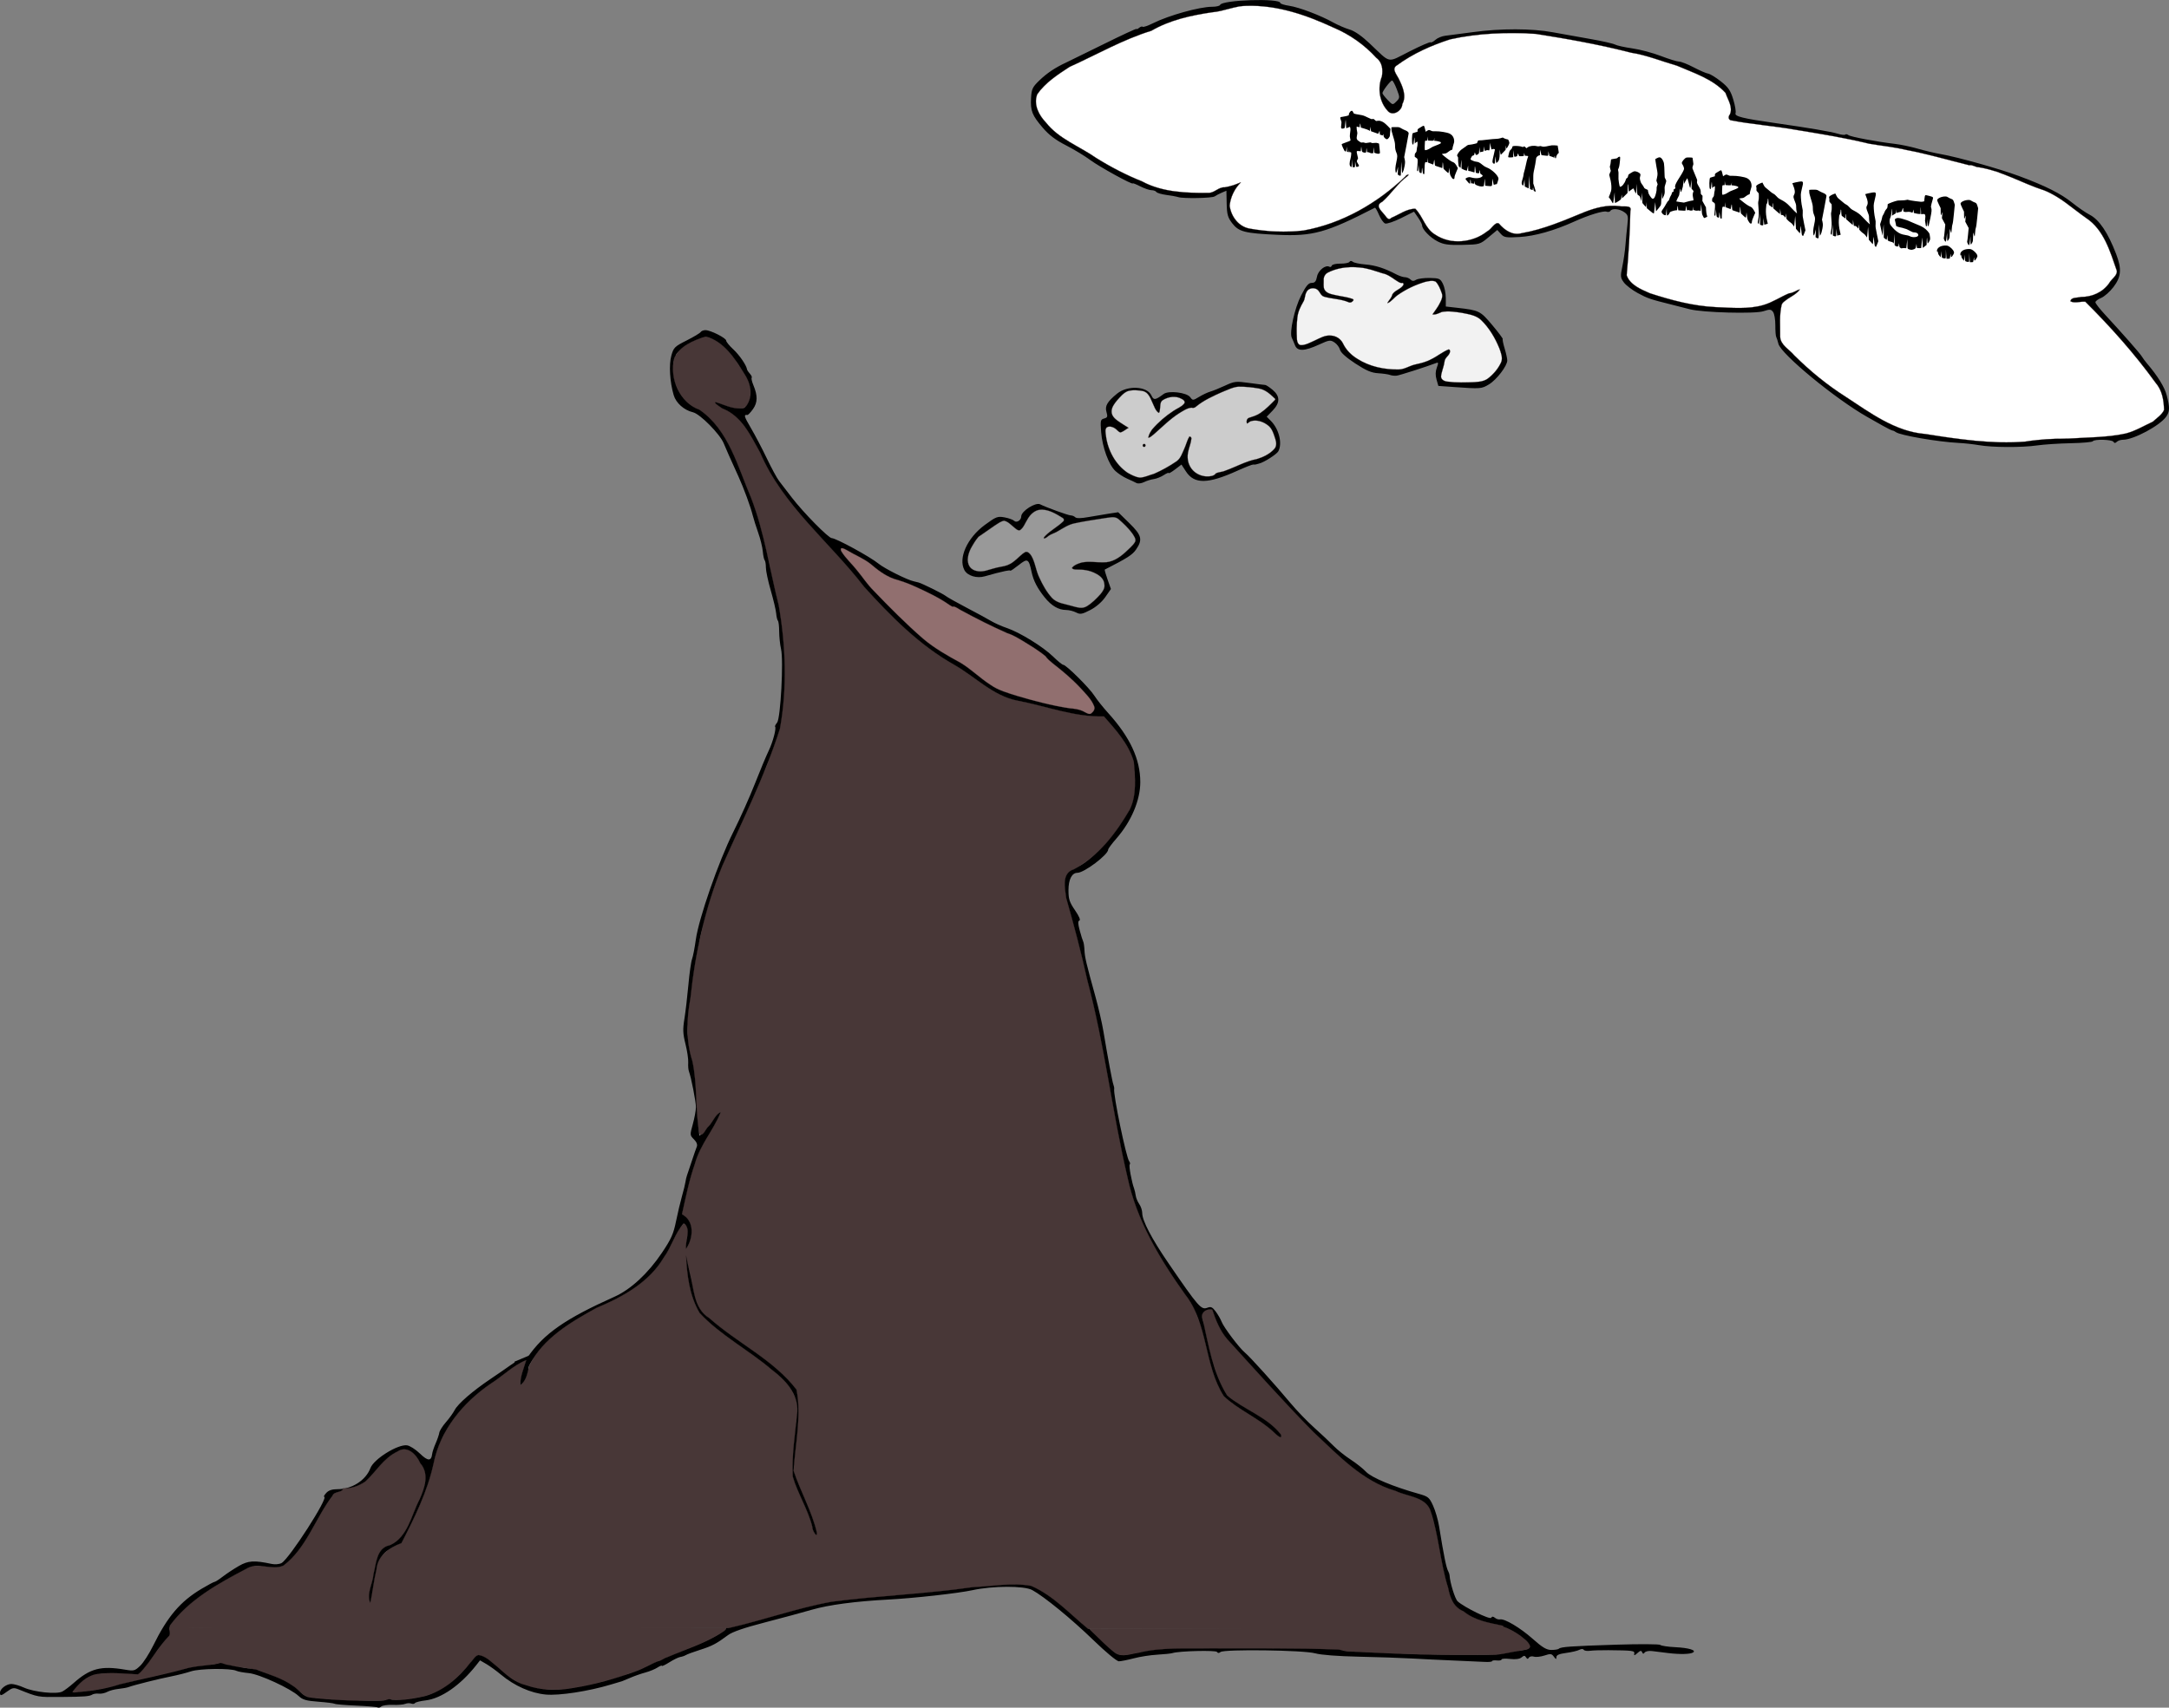
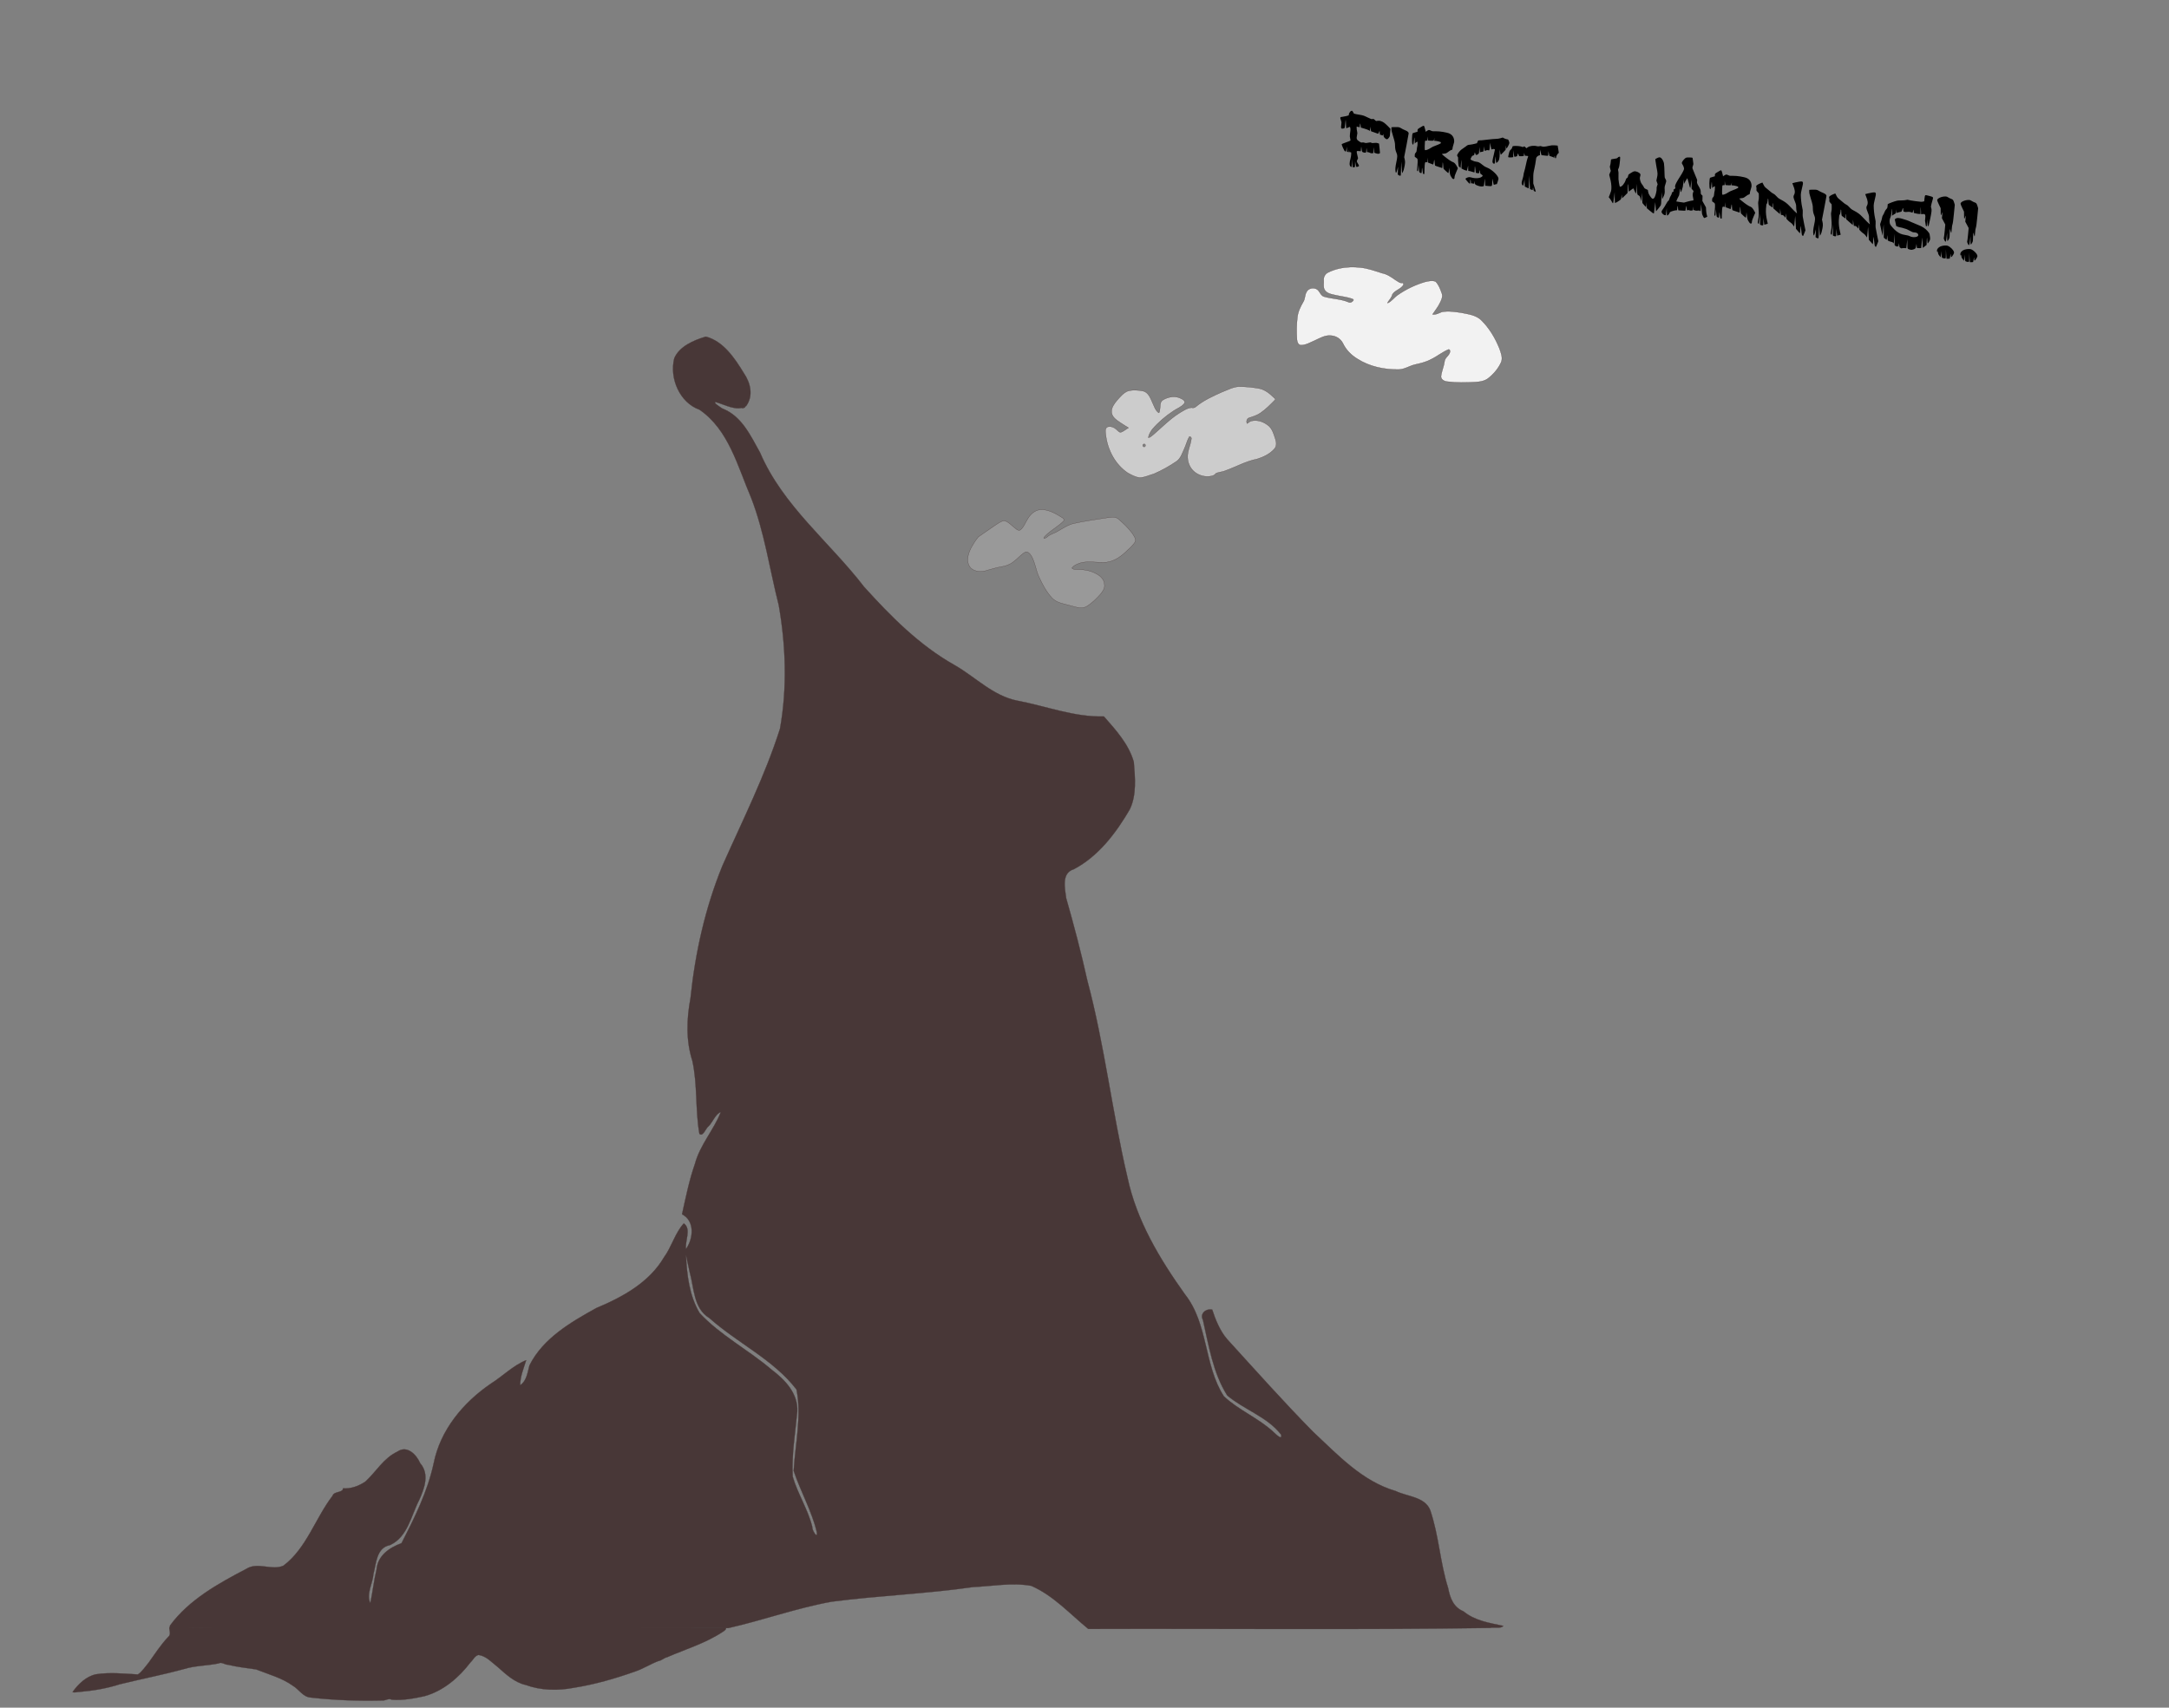
<svg xmlns="http://www.w3.org/2000/svg" version="1.1" viewBox="0 0 917.42 722.42">
  <rect x="0" y="0" width="917.42" height="722.42" fill="#808080" stroke="none" />
  <g transform="translate(-50.857 -319.95)">
-     <path d="m210.67 1042.3c-0.231-0.231-4.278-0.586-8.994-0.788s-8.874-0.554-9.242-0.781c-0.367-0.227-3.486-0.623-6.93-0.88-5.108-0.382-6.636-0.819-8.285-2.371-3.399-3.2-16.698-9.318-21.157-9.734-2.21-0.206-4.558-0.639-5.218-0.963-2.361-1.158-15.481-1.004-19.198 0.226-1.98 0.655-5.759 1.615-8.399 2.133-5.103 1.002-15.996 3.732-17.998 4.511-0.66 0.257-2.577 0.607-4.259 0.778-1.683 0.171-3.842 0.741-4.799 1.267-0.957 0.526-2.544 0.859-3.526 0.741-0.983-0.118-2.224 0.057-2.759 0.386-1.256 0.776-3.318 0.937-13.052 1.017-10.216 0.084-9.625 0.189-18.244-3.244-1.907-0.759-2.597-0.635-4.567 0.821-2.71 2.003-3.186 2.099-3.186 0.64 0-1.661 2.709-3.725 4.862-3.706 1.065 0.011 3.412 0.688 5.215 1.506 4.29 1.948 13.948 2.945 16.306 1.682 0.965-0.516 3.072-2.105 4.683-3.531 7.11-6.293 11.632-7.467 21.964-5.702 3.567 0.609 4.008 0.492 6.27-1.658 1.338-1.272 3.804-5.099 5.479-8.505 6.085-12.371 11.493-18.72 20.514-24.087 2.697-1.605 5.165-2.918 5.484-2.918 0.319 0 1.892-1.014 3.495-2.253 1.603-1.239 4.654-3.251 6.781-4.472 3.962-2.275 6.454-2.428 13.84-0.854 1.405 0.3 3.24 0.143 4.173-0.357 3.261-1.745 20.174-28.06 18.035-28.06-0.312 0 0.084-0.72 0.88-1.6 1.012-1.119 2.464-1.6 4.826-1.6 6.061 0 11.927-3.772 13.871-8.92 1.45-3.841 11.501-10.109 15.452-9.637 1.184 0.141 3.651 1.71 5.481 3.486 3.385 3.285 4.827 3.313 5.188 0.101 0.088-0.786 0.75-2.768 1.47-4.406 0.72-1.638 1.414-3.666 1.542-4.506 0.128-0.84 1.381-2.835 2.783-4.432 1.402-1.597 3.072-3.915 3.711-5.15 1.391-2.69 7.595-8.065 15.266-13.226 3.08-2.072 6.822-4.653 8.317-5.735 3.136-2.271 4.081-2.449 4.081-0.769 0 0.66-0.484 1.2-1.076 1.2s-1.762 0.76-2.6 1.688c-0.838 0.928-4.043 3.309-7.123 5.292-10.145 6.529-14.224 10.754-21.358 22.124-1.151 1.834-4.783 13.889-5.821 19.318-0.704 3.685-2.773 9.065-5.993 15.587-5.142 10.415-6.732 12.782-8.587 12.782-0.614 0-2.146 0.533-3.406 1.185-2.526 1.306-4.582 6.229-5.111 12.239-0.166 1.884-0.53 3.654-0.81 3.933-0.279 0.279-0.508 1.888-0.508 3.574 0 3.034-1.233 4.152-2.097 1.901-0.445-1.158 0.92-8.255 3.436-17.87 1.296-4.951 1.378-5.053 4.829-5.976 3.765-1.007 6.289-3.641 8.225-8.585 0.603-1.54 2.45-5.416 4.104-8.614 3.586-6.933 4.675-12.39 2.876-14.415-0.669-0.753-1.736-2.628-2.372-4.168-1.446-3.502-4.302-5.178-7.046-4.135-3.6 1.369-10.322 7.306-11.521 10.178-0.841 2.014-2.036 3.156-4.204 4.02-1.666 0.664-3.748 1.525-4.628 1.913-0.88 0.389-2.9 0.919-4.49 1.18-3.606 0.59-4.478 1.597-8.691 10.035-1.866 3.736-5.559 9.925-8.207 13.752-5.974 8.635-8.499 10.015-15.149 8.279-3.876-1.012-4.562-0.977-7.648 0.381-1.864 0.821-5.321 2.774-7.682 4.341-2.361 1.567-4.559 2.849-4.885 2.849-1.681 0-12.288 8.088-16.469 12.557-4.021 4.298-4.656 5.36-3.97 6.641 0.673 1.258 0.282 2.056-2.236 4.562-1.678 1.671-3.444 3.937-3.924 5.037-0.48 1.1-2.242 3.58-3.915 5.512l-3.042 3.513-8.44-0.479c-9.645-0.547-12.981 0.432-17.239 5.059l-2.4 2.608 5.409-0.478c4.791-0.424 9.749-1.442 13.389-2.751 0.66-0.237 1.56-0.501 2-0.587 0.44-0.085 0.98-0.24 1.2-0.344 0.22-0.103 1.12-0.301 2-0.439 4.442-0.695 18.21-3.889 22.728-5.273 2.822-0.865 7.25-1.63 9.841-1.701 2.591-0.072 4.896-0.431 5.123-0.798 0.227-0.368 0.769-0.449 1.204-0.18 0.435 0.269 1.58 0.591 2.544 0.715 0.965 0.125 3.457 0.672 5.539 1.216 2.082 0.544 4.32 0.784 4.974 0.533s1.371-0.161 1.594 0.199c0.223 0.36 2.124 1.116 4.225 1.679 5.512 1.477 12.848 5.508 14.663 8.056 1.785 2.507 3.059 2.704 23.352 3.609 8.131 0.363 12.127 0.253 12.857-0.353 0.644-0.535 1.351-0.592 1.801-0.145 0.847 0.84 11.17-0.276 15.535-1.679 5.174-1.663 12.147-6.577 15.706-11.066 1.929-2.434 3.882-4.878 4.339-5.431 1.421-1.721 4.918-0.193 9.555 4.175 2.42 2.279 5.365 4.774 6.546 5.544 3.479 2.269 11.885 4.472 17.087 4.479 5.102 0.011 18.295-2.448 24.361-4.533 3.873-1.331 5.391-1.798 6.004-1.848 1.469-0.12 9.997-3.72 11.794-4.979 1.21-0.848 2.2-1.293 2.2-0.989 0 0.304 0.499 0.138 1.109-0.368 0.61-0.506 5.446-2.496 10.746-4.423 8.865-3.222 16.941-7.598 16.941-9.18 0-0.359 2.25-1.095 4.999-1.637s5.539-1.188 6.199-1.436c0.66-0.248 2.177-0.593 3.372-0.766 3.221-0.466 15.572-3.854 20.723-5.684 4.241-1.507 9.293-2.284 18.825-2.896 2.269-0.146 4.428-0.451 4.799-0.677 0.371-0.227 6.017-0.644 12.547-0.928 6.53-0.283 13.729-0.898 15.998-1.365 2.269-0.467 5.269-0.802 6.665-0.744 1.397 0.058 2.758-0.248 3.025-0.68 0.267-0.432 1.004-0.587 1.637-0.344 0.633 0.243 5.821-0.177 11.528-0.933 10.234-1.355 18.695-1.151 19.7 0.477 0.253 0.409 1.109 0.744 1.903 0.744 0.794 0 2.303 0.832 3.352 1.848 1.05 1.017 3.169 2.699 4.708 3.739 3.046 2.056 9.637 7.913 19.51 17.335 7.08 6.757 5.821 6.485 17.686 3.827 5.668-1.27 10.373-1.42 41.195-1.314 36.673 0.126 42.395 0.266 42.395 1.04 0 0.263 3.33 0.548 7.399 0.635 4.069 0.086 9.739 0.318 12.598 0.514 11.231 0.77 45.919 1.1 46.732 0.445 0.474-0.382 3.472-0.951 6.661-1.264 6.658-0.654 7.156-1.451 3.119-4.995-3.994-3.507-10.01-6.155-14.337-6.311-2.101-0.076-4.261-0.477-4.799-0.892-0.539-0.415-2.983-1.88-5.432-3.256-5.724-3.216-6.836-4.553-7.473-8.992-0.288-2.002-1.24-5.962-2.116-8.799-0.876-2.837-2.145-9.265-2.82-14.284-1.743-12.974-3.611-15.789-11.744-17.701-2.305-0.542-5.161-1.476-6.347-2.076-1.186-0.6-2.806-1.219-3.6-1.376-3.022-0.596-7.191-2.893-10.65-5.867-1.975-1.698-5.031-4.141-6.79-5.429-1.76-1.288-4.999-4.067-7.199-6.175s-5.986-5.725-8.414-8.038c-2.428-2.313-6.028-6.164-7.999-8.559-5.061-6.147-16.95-19.107-26.399-28.777-1.769-1.811-3.079-4.373-5.623-11.001-0.986-2.568-3.958-1.594-3.958 1.297 0 1.195 0.249 2.422 0.554 2.727 0.305 0.305 0.66 1.355 0.79 2.333 0.306 2.306 2.554 12.102 3.686 16.063 0.485 1.697 1.981 5.284 3.325 7.972 2.266 4.532 2.866 5.103 8.271 7.866 3.205 1.639 6.849 3.81 8.098 4.826 1.249 1.016 3.37 2.445 4.714 3.177 2.605 1.418 5.358 5.772 4.514 7.138-0.29 0.47-1.591-0.363-3.032-1.942-2.567-2.811-12.952-10.089-18.325-12.841-1.627-0.833-3.544-2.163-4.26-2.954-1.652-1.825-5.02-10.879-6.372-17.128-2.843-13.14-4.211-18.107-5.34-19.391-0.68-0.774-1.967-2.846-2.859-4.606-0.892-1.76-2.767-4.459-4.166-5.999-4.144-4.559-16.795-26.936-16.795-29.705 0-0.428-0.667-2.289-1.482-4.134-2.061-4.667-2.746-6.426-2.865-7.355-0.617-4.817-4.221-22.244-5.046-24.397-0.253-0.66-0.41-1.448-0.349-1.75 0.158-0.788-2.287-14.413-2.844-15.848-0.256-0.66-0.428-1.411-0.382-1.669 0.046-0.258-0.397-3.318-0.984-6.799-2.607-15.46-3.842-21.588-4.511-22.401-0.396-0.48-0.532-1.06-0.304-1.289 0.228-0.228-0.464-3.255-1.539-6.726-1.075-3.471-2.199-7.93-2.498-9.91-0.909-6.018-5.77-25.295-6.886-27.307-1.247-2.25-1.059-1.377-1.839-8.531-0.741-6.806 0.113-8.404 5.227-9.781 5.167-1.391 16.251-13.46 21.649-23.572 2.124-3.979 2.62-5.911 2.904-11.305 0.522-9.939-2.122-16.37-10.465-25.459-3.203-3.489-3.521-3.643-6.008-2.906-1.9 0.563-3.559 0.472-5.999-0.329-1.855-0.609-6.792-1.81-10.972-2.668-4.179-0.859-9.856-2.136-12.615-2.839-2.759-0.703-5.278-1.237-5.599-1.188-0.321 0.049-0.853 1e-3 -1.183-0.105-0.33-0.107-0.87-0.256-1.2-0.331-1.762-0.4-7.62-3.952-11.25-6.821-5.158-4.077-17.638-12.166-19.101-12.381-2.607-0.383-27.613-23.652-30.461-28.346-2.118-3.49-19.513-23.103-24.573-27.707-0.967-0.88-3.625-4.12-5.906-7.199-2.281-3.08-5.248-6.963-6.594-8.63-1.345-1.667-3.162-5.066-4.036-7.554-0.874-2.488-3.182-6.984-5.128-9.992-1.946-3.008-3.552-5.728-3.568-6.044-0.088-1.687-5.655-6.501-8.884-7.683-2.373-0.868-3.869-1.948-4.141-2.988-0.337-1.287-0.145-1.511 0.915-1.066 5.598 2.35 10.829 3.519 11.872 2.653 0.617-0.512 0.976-1.326 0.799-1.81-0.177-0.484 0.227-1.511 0.899-2.282 1.043-1.197 1.073-1.896 0.208-4.785-0.557-1.86-1.694-4.248-2.526-5.305-0.832-1.057-1.512-2.286-1.512-2.73 0-0.444-0.71-1.566-1.578-2.492-0.868-0.926-2.979-3.179-4.691-5.007-3.942-4.208-7.18-5.931-9.33-4.963-5.987 2.695-11.2 6.057-11.209 7.23-9e-3 0.739-0.276 1.609-0.6 1.933-0.838 0.838-0.733 5.74 0.135 6.276 0.399 0.246 0.56 1.079 0.358 1.849-0.96 3.671 5.645 12.195 9.449 12.195 1.03 0 3.567 2.008 6.571 5.202 4.254 4.522 5.533 6.691 9.785 16.598 8.152 18.991 11.734 29.776 13.045 39.274 0.477 3.455 1.119 6.688 1.426 7.185 0.307 0.497 0.615 1.45 0.684 2.118 0.147 1.42 2.609 11.062 3.272 12.812 0.25 0.66 0.601 3.54 0.781 6.399 0.179 2.86 0.722 7.685 1.205 10.724 0.485 3.051 0.661 8.602 0.391 12.398-0.268 3.781-0.536 9.934-0.596 13.673-0.06 3.74-0.467 7.249-0.904 7.799-0.437 0.55-0.527 1-0.199 1 0.328 0 0.239 0.45-0.198 1-0.436 0.55-1.04 2.367-1.341 4.038-0.301 1.671-1.544 4.731-2.762 6.799-1.218 2.069-2.661 5.561-3.208 7.761-0.547 2.2-1.858 5.799-2.914 7.999-1.056 2.2-2.988 6.519-4.293 9.599-1.305 3.08-3.853 8.421-5.661 11.871-3.182 6.068-7.297 16.054-7.079 17.176 0.058 0.302-0.489 1.888-1.217 3.523-0.728 1.636-1.323 3.346-1.323 3.801 0 0.455-1.08 3.944-2.4 7.753-1.32 3.809-2.4 8.106-2.4 9.548 0 1.442-0.562 5.046-1.249 8.009-0.687 2.963-1.177 6.495-1.089 7.849 0.088 1.354-0.054 3.002-0.315 3.662-0.261 0.66-1.014 5.2-1.672 10.089-1.035 7.691-1.045 9.416-0.074 12.798 2.358 8.208 3.953 20.122 3.976 29.706 0.013 5.389 0.146 9.799 0.295 9.799 0.518-4.7e-4 3.366-3.61 4.542-5.756 0.65-1.186 2.083-3.128 3.183-4.316l2.002-2.16v2.005c0 1.892-1.088 3.815-6.466 11.427-1.931 2.734-6.094 13.395-6.715 17.198-0.108 0.66-0.398 1.74-0.645 2.4-0.382 1.022-1.019 3.876-2.553 11.442-0.192 0.947 0.373 1.697 1.644 2.18 1.932 0.735 2.113 1.325 2.313 7.575 0.042 1.32-0.601 3.182-1.431 4.137-1.201 1.384-1.4 2.442-0.979 5.199 1.01 6.617 2.999 15.068 3.639 15.464 0.354 0.219 0.477 1.034 0.274 1.812-0.511 1.954 2.657 6.376 6.679 9.322 1.848 1.353 5.987 4.472 9.199 6.93 3.211 2.458 7.459 5.415 9.438 6.57 3.96 2.311 14.751 11.564 16.653 14.279 1.929 2.754 2.477 7.804 1.592 14.677-0.453 3.52-0.945 9.05-1.093 12.289-0.148 3.239-0.468 6.089-0.712 6.332-0.946 0.946-0.355 3.601 1.693 7.602 1.175 2.295 2.223 4.911 2.328 5.814 0.106 0.902 1.574 4.539 3.263 8.081 3.167 6.642 3.534 9.359 1.204 8.912-0.817-0.157-1.363-1.076-1.412-2.377-0.044-1.167-0.864-3.79-1.823-5.83-0.959-2.04-2.316-5.4-3.014-7.467-0.699-2.067-1.937-4.698-2.751-5.846-1.283-1.81-1.433-3.249-1.127-10.799 0.422-10.411 0.76-13.741 1.467-14.448 0.82-0.821 0.615-9.12-0.309-12.445-1.021-3.675-12.1-13.788-20.931-19.105-3.205-1.93-7.703-5.202-9.994-7.271-2.292-2.069-5.232-4.313-6.534-4.986-4.294-2.221-7.203-10.794-9.318-27.469-0.394-3.104-0.223-4.697 0.645-6.023 1.277-1.95 0.795-8.264-0.613-8.025-0.418 0.071-1.749 2.568-2.956 5.549-2.646 6.532-6.62 12.458-11.695 17.442-3.713 3.646-10.326 8.466-11.624 8.473-1.522 9e-3 -12.183 5.131-18.189 8.742-6.913 4.155-16.283 12.593-19.671 17.712-1.64 2.478-1.877 3.373-1.134 4.27 0.654 0.788 0.681 1.295 0.09 1.661-0.468 0.29-0.677 0.809-0.463 1.155 0.214 0.346-0.5 1.463-1.587 2.484l-1.975 1.855v-4.114c0-3.489 0.486-4.822 3.199-8.775 6.854-9.988 15.878-16.278 36.796-25.647 6.844-3.066 14.15-9.838 20.004-18.545 3.914-5.821 4.891-7.996 5.962-13.275 0.705-3.472 1.843-8.281 2.529-10.688 0.686-2.406 1.347-5.106 1.469-5.999s0.418-2.165 0.66-2.825c0.241-0.66 1.15-3.36 2.019-5.999 0.869-2.64 1.827-5.402 2.129-6.137 0.351-0.858-0.085-1.971-1.216-3.102-1.737-1.737-1.744-1.837-0.462-6.449 0.716-2.577 1.302-5.789 1.302-7.139 0-2.36-2.018-12.691-2.963-15.168-0.252-0.66-0.383-2.338-0.292-3.728 0.091-1.391-0.43-4.906-1.159-7.812-1.097-4.376-1.175-6.208-0.453-10.67 0.48-2.962 1.237-9.428 1.683-14.368 0.446-4.94 1.14-9.847 1.542-10.904s1.121-4.755 1.597-8.216c1.235-8.974 9.643-33.144 15.823-45.489 2.863-5.719 6.972-14.898 9.13-20.397 2.158-5.499 4.789-11.799 5.847-13.998 1.807-3.757 3.363-9.608 2.727-10.26-0.157-0.161 0.225-0.909 0.85-1.662 1.476-1.779 2.791-26.296 1.67-31.151-0.422-1.827-0.776-5.152-0.787-7.388-0.011-2.236-0.248-4.295-0.528-4.574-0.28-0.28-0.615-1.689-0.745-3.133-0.13-1.444-1.161-5.815-2.292-9.713-1.13-3.899-2.055-8.248-2.055-9.665s-0.229-2.805-0.508-3.085c-0.279-0.279-0.64-1.969-0.8-3.754-0.161-1.785-1.024-5.306-1.918-7.824-0.894-2.518-1.941-5.838-2.328-7.378-0.942-3.754-3.776-11.487-6.011-16.398-3.745-8.229-5.1-11.278-6.282-14.133-1.643-3.97-9.982-12.398-12.968-13.108-3.816-0.907-7.197-3.914-8.186-7.282-1.64-5.581-2.065-12.844-0.98-16.721 0.951-3.395 1.396-3.836 6.443-6.378 2.982-1.502 5.65-3.099 5.929-3.55 0.279-0.451 1.196-0.82 2.038-0.82 2.163 0 8.773 3.336 8.773 4.428 0 0.5 1.35 2.158 3 3.683 2.616 2.419 5.57 6.729 5.828 8.503 0.046 0.321 0.6 1.153 1.23 1.849 0.63 0.696 0.959 1.45 0.732 1.677-0.227 0.227 0.098 1.637 0.721 3.135 1.866 4.485 1.815 7.334-0.182 10.139-1 1.404-2.068 2.517-2.374 2.473-1.626-0.234-1.409 0.566 1.499 5.509 1.747 2.97 4.776 8.747 6.732 12.838 1.956 4.091 4.301 8.411 5.212 9.599 0.911 1.188 3.317 4.32 5.348 6.959 4.948 6.432 15.54 17.198 16.919 17.198 1.768 0 16.215 7.882 19.744 10.771 2.584 2.116 12.242 6.954 14.981 7.505 0.7 0.141 1.171 0.256 2 0.49 1.62 0.457 10.347 4.779 11.399 5.645 0.66 0.544 4.619 2.775 8.799 4.958 4.179 2.183 8.859 4.725 10.399 5.648 1.54 0.923 4.577 2.277 6.749 3.01 5.454 1.84 15.339 7.951 19.58 12.106 1.942 1.903 3.863 3.459 4.269 3.459 1.207 0 11.044 9.757 13.113 13.007 1.053 1.655 3.707 4.987 5.896 7.404 9.231 10.194 13.558 19.502 13.564 29.182 7e-3 7.688-3.804 16.683-10.125 23.909-1.898 2.17-3.452 4.263-3.452 4.65 0 2.17-10.16 9.836-13.035 9.836-2.324 0-3.763 2.819-3.763 7.372 0 3.765 0.425 5.064 2.773 8.478 1.689 2.455 2.413 4.151 1.853 4.338-0.681 0.227-0.642 1.334 0.15 4.257 0.588 2.173 1.245 4.269 1.459 4.657 0.214 0.389 0.451 2.009 0.526 3.6 0.143 3.042 0.729 5.53 4.585 19.464 1.304 4.714 2.841 11.374 3.414 14.798 1.979 11.826 3.776 21.429 4.233 22.624 0.252 0.66 0.405 1.458 0.34 1.773-0.474 2.299 5.071 29.084 6.354 30.697 0.382 0.48 0.477 1.091 0.212 1.357-0.444 0.444 0.823 7.349 1.865 10.168 0.244 0.66 0.551 2.003 0.681 2.984 0.131 0.981 0.803 2.591 1.494 3.578 0.691 0.986 1.256 2.703 1.257 3.815 0 3.202 4.028 10.888 11.131 21.246 12.743 18.583 13.797 19.785 16.454 18.775 1.474-0.56 2.108-0.264 3.519 1.645 0.947 1.28 2.053 3.202 2.459 4.269 0.918 2.415 7.482 11.111 9.862 13.067 2.101 1.726 12.766 13.54 19.327 21.41 2.568 3.08 7.046 7.727 9.952 10.327 2.906 2.6 6.604 6.08 8.218 7.733 1.614 1.653 4.854 4.249 7.199 5.768 2.346 1.519 5.299 3.865 6.564 5.213 2.266 2.416 11.477 6.268 22.151 9.264 4.135 1.161 4.577 1.523 6.192 5.07 0.956 2.101 2.087 5.979 2.512 8.619 2.052 12.73 3.078 17.742 3.93 19.198 0.257 0.44 0.49 1.16 0.517 1.6 0.196 3.222 2.314 10.039 3.431 11.042 2.821 2.531 13.62 7.83 14.164 6.95 0.388-0.627 0.839-0.623 1.608 0.016 0.588 0.488 1.546 0.786 2.128 0.662 1.93-0.411 8.541 3.524 13.874 8.258 4.142 3.677 5.817 4.668 7.887 4.668 1.446 0 2.862-0.234 3.147-0.519 0.799-0.799 5.063-1.099 24.387-1.713 9.812-0.312 18.145-0.262 18.517 0.112 0.372 0.373 3.224 0.801 6.339 0.95 5.671 0.272 9.049 1.288 7.488 2.253-1.203 0.743-5.593 0.835-10.588 0.222-2.42-0.297-5.479-0.674-6.799-0.837-1.32-0.163-2.697 0.115-3.061 0.618-0.484 0.669-0.774 0.633-1.083-0.134-0.326-0.809-0.782-0.723-1.998 0.378-1.216 1.1-1.517 1.157-1.317 0.249 0.278-1.264-0.607-1.383-10.939-1.478-3.08-0.028-6.588 0.086-7.796 0.254-1.208 0.168-2.4-0.024-2.648-0.426-0.271-0.439-1.016-0.429-1.865 0.024-0.777 0.416-3.275 1.003-5.551 1.305-2.984 0.396-4.138 0.897-4.138 1.799 0 1.028-0.189 0.991-1.067-0.209-0.94-1.286-1.413-1.345-3.987-0.495-1.606 0.53-3.615 0.743-4.465 0.473-0.85-0.27-1.8-0.078-2.112 0.427-0.415 0.672-0.738 0.641-1.206-0.116-0.521-0.843-0.873-0.84-1.906 0.018-0.823 0.683-2.528 0.91-4.86 0.647-1.976-0.223-3.593-0.121-3.593 0.226 0 0.347-0.9 0.532-2 0.412-1.1-0.121-2 0.011-2 0.284 0 0.277-1.35 0.429-3 0.337-1.65-0.092-7.499-0.353-12.998-0.58-5.499-0.227-13.598-0.619-17.998-0.87-4.399-0.251-14.478-0.595-22.397-0.763-8.947-0.191-15.943-0.732-18.478-1.429-4.93-1.356-38.484-1.806-40.014-0.536-0.637 0.529-1.129 0.517-1.47-0.034-0.495-0.801-16.081-0.412-18.828 0.471-0.66 0.212-3.54 0.516-6.399 0.675-2.86 0.159-7.345 0.855-9.967 1.547-2.622 0.692-5.463 1.258-6.313 1.258-0.886 0-5.51-3.843-10.831-9-9.211-8.928-20.765-18.385-25.841-21.152-3.366-1.835-16.7-1.803-25.217 0.06-6.025 1.318-24.802 3.408-35.818 3.986-13.572 0.713-25.081 2.24-31.996 4.248-3.959 1.149-12.979 3.587-20.044 5.417-8.771 2.272-13.718 3.978-15.598 5.379-4.843 3.609-6.695 4.584-11.824 6.222-2.761 0.882-5.45 1.872-5.974 2.199-0.524 0.327-1.588 0.694-2.364 0.815-0.776 0.121-2.845 1.126-4.599 2.233-1.754 1.107-3.189 1.787-3.189 1.511 0-0.276-0.842 0.049-1.872 0.725-1.03 0.675-3.339 1.622-5.132 2.104-1.793 0.483-4.64 1.48-6.327 2.216-1.687 0.736-3.247 1.386-3.467 1.444-0.22 0.059-2.38 0.703-4.799 1.432-9.392 2.831-21.797 4.741-27.466 4.229-6.293-0.569-13.27-3.656-18.929-8.376-1.98-1.652-4.798-3.698-6.263-4.547l-2.663-1.544-1.572 2c-6.693 8.512-14.8 14.154-21.475 14.944-2.238 0.265-4.25 0.775-4.471 1.133-0.221 0.358-0.931 0.448-1.576 0.2-0.646-0.248-1.804-0.187-2.574 0.135-0.77 0.322-3.129 0.513-5.243 0.424s-4.307 0.223-4.873 0.693-1.219 0.666-1.45 0.434zm302.48-421.46c0.738-0.889 0.686-1.643-0.235-3.4-1.66-3.166-9.711-11.316-15.144-15.329-2.514-1.857-4.57-3.703-4.57-4.102 0-0.826-13.928-9.622-15.236-9.622-1.043 0-18.698-8.705-21.76-10.729-1.21-0.8-2.2-1.19-2.2-0.867 0 0.323-1.268-0.381-2.819-1.563-3.33-2.54-16.534-8.794-20.324-9.627-3.329-0.731-7.737-3.21-10.853-6.102-1.32-1.225-3.659-2.801-5.199-3.502-1.54-0.701-3.939-1.994-5.331-2.874-4.065-2.569-3.751-0.516 0.636 4.151 2.23 2.373 5.145 5.935 6.478 7.915 2.737 4.065 20.527 21.667 26.614 26.332 3.836 2.94 8.39 5.759 13.667 8.458 1.358 0.695 4.526 3.003 7.041 5.129 2.515 2.127 6.264 4.781 8.33 5.899 4.887 2.644 27.022 8.482 32.554 8.586 1.32 0.025 3.3 0.559 4.399 1.188 2.527 1.445 2.797 1.449 3.952 0.058zm-7.151-41.798c-1.1-0.567-3.008-1.036-4.239-1.043-3.196-0.017-6.184-1.778-9.036-5.328-3.092-3.849-4.76-7.076-5.521-10.681-1.205-5.707-1.691-5.98-5.414-3.031-1.827 1.447-3.427 2.541-3.554 2.431-0.227-0.195-0.595-0.173-2.232 0.135-1.51 0.284-5.602 1.345-8.557 2.219-3.408 1.008-7.374-0.186-8.671-2.611-2.698-5.042 1.184-13.647 8.622-19.108 4.772-3.504 5.399-3.745 8.347-3.206 1.753 0.321 3.582 0.977 4.064 1.459 1.011 1.011 2.994-0.221 2.994-1.859 0-2.224 6.06-6.103 7.999-5.119 2.594 1.315 11.933 4.693 12.975 4.693 0.607 0 1.457 0.354 1.89 0.786 0.515 0.515 2.433 0.487 5.559-0.08 2.625-0.477 6.533-1.132 8.684-1.457l3.911-0.591 4.688 4.587c5.268 5.155 5.74 6.976 2.888 11.152-1.554 2.276-3.597 3.588-13.258 8.519-0.143 0.073 0.386 1.95 1.175 4.172l1.435 4.039-2.396 3.434c-1.468 2.103-3.938 4.225-6.375 5.476-3.493 1.793-4.223 1.917-5.978 1.012zm8.033-5.563c3.995-3.737 4.658-5.5 3.136-8.343-1.158-2.164-6.213-4.265-9.685-4.026-4.063 0.28-4.564-1.214-0.918-2.738 2.24-0.936 4.305-1.13 7.915-0.743 5.778 0.619 8.509-0.47 13.672-5.449 3.183-3.069 3.3-3.344 2.266-5.312-0.6-1.142-2.537-3.476-4.305-5.188-2.899-2.807-3.513-3.066-6.265-2.64-10.936 1.69-14.389 2.3-15.449 2.729-0.66 0.267-1.38 0.519-1.6 0.559-0.22 0.041-1.702 0.882-3.294 1.869-1.592 0.987-3.183 1.795-3.537 1.795-0.353 0-1.265 0.563-2.026 1.252-0.761 0.689-1.584 0.927-1.83 0.529-0.246-0.398 1-1.771 2.769-3.052 7.279-5.271 6.935-4.606 3.447-6.664-6.451-3.806-10.39-3.043-13.232 2.562-2.335 4.606-3.1 4.882-5.928 2.141-1.343-1.302-2.99-2.368-3.66-2.368-0.67 0-3.147 1.44-5.506 3.2-2.359 1.76-4.493 3.2-4.744 3.201-0.251 7.8e-4 -1.445 1.568-2.655 3.483-5.126 8.115-1.208 13.582 7.399 10.326 1.213-0.459 1.637-0.555 6.05-1.374 1.348-0.25 3.668-1.711 5.156-3.246 1.488-1.535 3.119-2.791 3.624-2.791 1.648 0 3.372 2.723 4.181 6.601 0.912 4.376 5.381 12.253 7.902 13.93 0.945 0.628 2.564 1.304 3.6 1.502 1.035 0.198 2.962 0.689 4.282 1.093 4.162 1.273 5.17 0.963 9.233-2.838zm17.521-49.186c-0.636-0.342-2.421-1.179-3.965-1.86-1.544-0.681-3.763-2.123-4.93-3.206-2.843-2.636-5.557-10.039-6.053-16.511-0.372-4.851-0.269-5.316 1.262-5.716 1.43-0.374 1.57-0.774 0.985-2.814-0.713-2.486 0.336-4.287 4.488-7.699 4.409-3.624 12.734-3.186 14.534 0.765 0.956 2.097 1.649 2.013 5.184-0.63 2.092-1.565 9.762-0.64 11.219 1.353 1.061 1.452 1.166 1.447 3.803-0.15 1.492-0.904 3.612-1.9 4.712-2.213 1.1-0.314 3.904-1.452 6.231-2.529 3.969-1.838 4.604-1.907 10.257-1.121 3.314 0.461 6.332 0.838 6.707 0.838 0.374 0 1.788 0.932 3.142 2.071 3.224 2.713 3.218 5.471-0.018 8.81l-2.479 2.558 1.75 1.75c3.449 3.449 4.957 9.542 3.182 12.858-0.692 1.292-6.102 4.743-8.172 5.213-0.33 0.075-0.87 0.224-1.2 0.331-0.33 0.107-0.896 0.144-1.257 0.081-0.361-0.063-3.448 1.147-6.86 2.687-12.365 5.583-18.077 5.65-21.587 0.253l-1.907-2.933-2.692 2.054c-1.481 1.129-2.692 1.823-2.692 1.54 0-0.282-0.958 0.114-2.129 0.882-1.171 0.767-3.061 1.517-4.199 1.667-1.139 0.149-2.989 0.727-4.113 1.283-1.123 0.556-2.563 0.732-3.2 0.39zm4.19-3.002c1.018-0.387 2.124-0.743 2.456-0.791 1.61-0.231 9.948-4.907 11.084-6.217 0.71-0.818 1.943-3.287 2.742-5.487 1.744-4.807 1.662-4.682 2.669-4.06 0.52 0.322 0.342 1.756-0.5 4.028-1.764 4.759-0.753 8.937 2.727 11.276 2.52 1.694 6.953 1.84 7.928 0.263 0.241-0.389 1.086-0.708 1.879-0.708s3.921-1.138 6.952-2.528c3.03-1.391 6.365-2.631 7.409-2.756 2.67-0.32 6.724-2.353 8.414-4.22 1.451-1.603 1.382-2.679-0.481-7.531-1.416-3.689-7.728-5.946-10.072-3.602-0.747 0.747-0.96 0.589-0.96-0.711 0-1.258 0.654-1.794 2.646-2.167 1.551-0.291 4.082-1.876 6.115-3.829l3.469-3.333-2.449-2.188c-1.917-1.713-3.592-2.31-7.715-2.752-2.896-0.31-5.896-0.371-6.666-0.134-4.8 1.474-13.714 5.75-15.453 7.412-1.13 1.081-2.27 1.75-2.533 1.488-1.145-1.145-7.868 3.032-13.209 8.207-5.297 5.131-7.107 5.787-4.974 1.8 1.43-2.671 7.422-7.931 11.403-10.009 4.003-2.09 4.185-3.119 0.777-4.415-2.61-0.992-7.353 0.476-7.543 2.335-0.075 0.736-0.175 1.965-0.223 2.731-0.166 2.688-1.656 1.522-3.308-2.587-1.986-4.94-2.835-5.577-7.454-5.593-3.115-0.011-3.879 0.374-6.599 3.32-4.343 4.705-4.204 7.162 0.577 10.137l3.653 2.274-1.965 1.288c-1.841 1.206-2.057 1.186-3.409-0.308-0.794-0.878-2.184-1.49-3.088-1.36-1.361 0.195-1.597 0.712-1.371 3.001 0.748 7.565 5.259 14.676 10.925 17.222 2.957 1.329 3.799 1.398 6.147 0.505zm-1.748-12.894c0-0.44 0.36-0.8 0.8-0.8 0.44 0 0.8 0.36 0.8 0.8s-0.36 0.8-0.8 0.8c-0.44 0-0.8-0.36-0.8-0.8zm353.96-0.113c-2.2-0.399-6.159-0.833-8.799-0.966-8.533-0.428-24.695-3.217-26.397-4.555-0.44-0.346-1.077-0.648-1.415-0.672-0.338-0.024-2.138-0.906-3.999-1.961-1.862-1.055-4.903-2.776-6.758-3.825-13.374-7.558-36.492-26.611-37.522-30.924-0.286-1.198-0.702-2.497-0.923-2.886-0.222-0.389-0.39-2.622-0.375-4.963 0.016-2.34-0.413-4.859-0.953-5.598-0.863-1.18-1.357-1.219-4.082-0.319-3.589 1.185-25.778 0.586-31.162-0.841-1.76-0.466-5.179-1.339-7.599-1.94-9.042-2.244-10.28-2.666-14.428-4.921-2.335-1.27-4.965-3.287-5.846-4.484-1.467-1.994-1.52-2.56-0.63-6.799 0.534-2.543 1.122-6.603 1.307-9.023 0.185-2.42 0.553-6.253 0.818-8.518 0.43-3.673 0.284-4.257-1.347-5.399-2.031-1.423-5.122-1.695-5.851-0.516-0.26 0.421-0.988 0.567-1.617 0.326-1.293-0.496-7.607 1.438-13.656 4.182-8.429 3.825-16.73 6.169-23.143 6.536-5.737 0.328-6.555 0.193-7.908-1.305l-1.509-1.671-3.691 3.076c-3.646 3.039-3.78 3.078-11.03 3.23-6.003 0.125-7.919-0.142-10.523-1.471-3.147-1.605-6.535-5.093-6.535-6.727 0-0.463-0.773-1.97-1.717-3.348l-1.717-2.506-5.49 2.739c-3.02 1.506-6.053 2.523-6.74 2.259-0.688-0.264-1.854-1.917-2.592-3.673-0.738-1.756-1.522-3.101-1.742-2.988-20.559 10.575-26.191 12.139-41.23 11.451-13.873-0.635-16.364-1.278-19.163-4.947-1.824-2.392-2.186-3.703-2.284-8.274l-0.116-5.432-2 0.846c-1.1 0.465-2.436 1.169-2.969 1.562-1.018 0.752-13.364 0.987-15.428 0.293-0.66-0.222-2.901-0.631-4.981-0.909-2.079-0.278-3.99-0.845-4.247-1.26-0.256-0.415-1.179-0.754-2.05-0.754-0.871 0-3.01-0.727-4.752-1.616-1.742-0.889-3.168-1.454-3.168-1.255 0 0.758-14.186-7.047-18.046-9.928-2.226-1.662-6.824-4.442-10.217-6.179-4.412-2.258-7.212-4.38-9.831-7.447-4.518-5.293-5.239-7.123-4.941-12.547 0.208-3.798 0.592-4.621 3.437-7.379 3.261-3.16 6.727-5.486 11.418-7.663 1.439-0.668 8.728-4.24 16.198-7.94 7.47-3.699 13.582-6.527 13.582-6.284 0 0.243 0.483 0.042 1.073-0.448 0.59-0.49 1.275-0.69 1.52-0.444 0.246 0.246 2.192-0.422 4.326-1.485 6.724-3.349 19.72-6.975 24.998-6.975 1.73 0 3.265-0.352 3.412-0.782 0.728-2.136 25.463-2.937 25.463-0.825 0 0.344 1.694 0.88 3.764 1.19 4.208 0.631 13.162 4.03 18.633 7.074 1.98 1.101 5.081 2.436 6.891 2.966 2.129 0.624 5.123 2.696 8.479 5.869 9.245 8.743 7.15 8.319 16.859 3.408 4.676-2.365 8.694-4.108 8.929-3.873s1.153-0.23 2.04-1.032c0.887-0.803 2.779-1.584 4.204-1.736 1.425-0.152 6.717-0.843 11.76-1.536 11.596-1.594 24.877-1.572 33.626 0.056 3.74 0.696 10.867 1.972 15.838 2.835 4.971 0.864 9.712 1.93 10.535 2.371 0.823 0.44 4.134 1.173 7.359 1.629 3.225 0.456 8.642 1.898 12.037 3.206 3.395 1.308 6.868 2.377 7.718 2.377 0.849 0 3.618 1.091 6.153 2.424s5.294 2.529 6.133 2.657c0.838 0.128 3.259 1.606 5.378 3.285 3.178 2.517 4.1 3.865 5.256 7.682 0.771 2.546 1.203 5.146 0.961 5.777-0.513 1.337 2.975 2.21 16.622 4.16 14.487 2.07 23.839 3.66 26.657 4.533 1.463 0.453 2.869 0.614 3.126 0.357 0.257-0.257 0.859-0.155 1.34 0.226 0.906 0.718 11.997 2.809 19.671 3.708 2.42 0.283 6.739 1.19 9.599 2.015 2.86 0.825 7.179 1.847 9.599 2.272 7.297 1.28 24.899 6.21 33.299 9.325 11.256 4.175 17.657 7.397 22.637 11.395 2.388 1.917 5.628 4.144 7.199 4.949 4.057 2.078 7.754 7.557 11.236 16.651 2.416 6.31 2.146 9.649-1.126 13.934-1.51 1.977-3.849 4.052-5.199 4.612-1.35 0.559-2.454 1.388-2.454 1.842 0 0.454 1.71 2.676 3.8 4.938 7.855 8.502 15.025 16.646 15.798 17.942 0.44 0.738 1.406 2.052 2.147 2.919 4.558 5.333 7.503 10.079 8.412 13.55 1.347 5.149 1.31 6.882-0.189 9.023-2.691 3.842-13.822 9.8-18.309 9.8-0.957 0-2.131 0.391-2.609 0.87-0.626 0.626-1.02 0.626-1.407 0-0.618-1-8.147-1.194-8.745-0.226-0.219 0.354-4.431 0.723-9.362 0.82-4.93 0.097-11.342 0.52-14.248 0.941-6.43 0.93-19.037 0.87-24.481-0.117zm21.392-1.933c3.407-0.269 6.369-0.771 6.582-1.117s1.826-0.365 3.583-0.044c1.757 0.321 3.333 0.446 3.502 0.277 0.169-0.169 5.668-0.498 12.22-0.73 10.104-0.359 12.724-0.728 17.254-2.429 2.938-1.103 5.768-2.52 6.29-3.149 0.522-0.629 1.238-0.965 1.591-0.747 0.353 0.218 1.794-0.755 3.202-2.163 2.376-2.376 2.526-2.845 2.092-6.515-0.258-2.175-0.975-4.535-1.594-5.245-0.619-0.71-2.601-3.45-4.405-6.09-3.397-4.973-13.701-16.927-22.208-25.766-4.808-4.995-4.95-5.074-8.199-4.555-2.65 0.424-3.306 0.289-3.306-0.68 0-1.426 2.341-2.169 6.881-2.184 4.019-0.013 7.783-2.389 10.971-6.926l2.313-3.292-1.931-5.495c-3.387-9.637-6.658-14.46-12.048-17.764-2.63-1.611-5.749-3.942-6.931-5.178-1.183-1.236-2.68-2.326-3.328-2.421-0.648-0.095-2.313-0.981-3.7-1.969s-2.815-1.712-3.174-1.609c-0.359 0.103-1.462-0.262-2.452-0.811-0.99-0.549-1.8-0.761-1.8-0.472 0 0.289-0.478 0.129-1.063-0.356-0.585-0.485-3.554-1.82-6.599-2.966-3.045-1.146-5.96-2.435-6.477-2.864-0.517-0.429-1.417-0.701-2-0.603-0.583 0.097-2.111-0.255-3.397-0.784-1.286-0.528-2.804-0.782-3.374-0.563-0.57 0.219-1.262 0.032-1.538-0.415-0.276-0.447-1.277-0.737-2.225-0.646-0.948 0.091-2.263-0.051-2.923-0.316-6.912-2.775-35.93-9.058-38.059-8.241-0.597 0.229-1.298 0.072-1.558-0.349-0.26-0.421-1.386-0.765-2.502-0.765-1.116 0-3.956-0.56-6.31-1.244-2.354-0.684-4.75-1.168-5.322-1.074-0.573 0.094-1.581-0.034-2.241-0.285-2.49-0.945-30.734-5.247-37.508-5.713-5.027-0.346-7.264-1.626-5.654-3.236 1.143-1.143 0.926-4.662-0.405-6.563-0.644-0.92-0.992-1.852-0.773-2.071 0.738-0.738-5.456-5.554-9.172-7.133-2.025-0.86-5.462-2.445-7.638-3.521-2.176-1.076-4.575-1.957-5.331-1.957s-4.294-1.115-7.862-2.478c-3.568-1.363-7.007-2.278-7.642-2.035s-1.336 0.149-1.558-0.21c-0.222-0.359-2.036-0.877-4.03-1.15-1.995-0.273-5.334-1.004-7.421-1.624-4.175-1.24-24.636-4.913-33.263-5.97-5.231-0.641-25.588 0.798-28.524 2.016-0.66 0.274-1.74 0.438-2.4 0.365-2.057-0.227-14.889 5.199-19.756 8.354-6.357 4.122-6.227 3.934-4.47 6.469 1.799 2.595 2.744 4.773 3.062 7.061 0.123 0.88 0.331 1.96 0.464 2.4s-0.208 1.61-0.757 2.6c-0.549 0.99-0.75 1.8-0.446 1.8 0.304 0-0.099 0.72-0.896 1.6-3.888 4.296-9.199-1.018-9.199-9.204 0-1.925 0.311-3.692 0.691-3.927 0.38-0.235 0.691-1.877 0.691-3.649 0-2.967-0.457-3.649-5.777-8.619-4.824-4.507-7.381-6.123-15.503-9.797-5.349-2.42-10.17-4.429-10.712-4.465-0.542-0.036-1.886-0.445-2.986-0.908-7.285-3.069-25.745-4.975-27.091-2.797-0.285 0.461-3.881 1.214-7.991 1.673-4.11 0.459-7.92 1.205-8.466 1.659-0.546 0.453-1.179 0.639-1.406 0.412-1.067-1.067-13.795 3.406-16.838 5.918-0.77 0.636-1.4 0.936-1.4 0.667 0-1.066-12.803 4.417-25.836 11.065-2.991 1.526-5.806 2.774-6.255 2.774-1.266 0-7.893 4.75-12.103 8.675-3.105 2.895-3.8 4.043-3.8 6.285 0 3.401 0.9 5.162 5.232 10.237 2.091 2.45 5.226 4.909 8.09 6.348 2.572 1.292 7.376 4.205 10.675 6.474 5.726 3.938 17.447 9.975 19.365 9.975 0.498 0 1.506 0.542 2.238 1.205 2.261 2.046 13.196 4.434 21.16 4.62 6.361 0.149 7.703-0.049 9.143-1.349 0.928-0.838 1.688-1.244 1.688-0.902 0 0.342 0.45 0.287 1-0.122 0.55-0.409 1.9-0.671 3-0.582 1.1 0.089 2.632-0.398 3.404-1.082s1.673-0.967 2-0.628c0.327 0.339-0.215 1.16-1.205 1.826-0.99 0.665-1.802 1.616-1.805 2.112 0 0.496-0.562 1.97-1.242 3.275-1.122 2.152-1.116 2.691 0.067 5.789 1.735 4.542 4.64 6.449 11.289 7.41 9.761 1.411 18.477 0.934 24.287-1.329 0.66-0.257 1.74-0.541 2.4-0.631 4.101-0.559 17.667-6.863 20.86-9.694 0.695-0.616 1.544-1.119 1.889-1.119 0.899 0 8.463-6.203 10.979-9.003 1.239-1.379 2.523-2.131 3.066-1.796 0.609 0.376 0.075 1.099-1.532 2.077-1.356 0.825-2.466 1.818-2.466 2.208 0 0.389-1.962 2.654-4.359 5.033l-4.359 4.325 2.008 2.565 2.008 2.565 4.783-2.414c2.631-1.328 5.098-2.22 5.483-1.982 0.385 0.238 0.838 0.017 1.007-0.49 0.169-0.507 1.647 1.627 3.285 4.744 2.67 5.081 3.434 5.889 7.394 7.827 3.85 1.883 5.03 2.096 9.202 1.66 5.601-0.585 8.499-1.928 12.239-5.668l2.72-2.72 2.483 2.562c1.366 1.409 3.297 2.605 4.292 2.657 2.487 0.131 8.573-1.059 11.437-2.236 1.304-0.536 2.616-0.924 2.916-0.863 0.3 0.061 1.828-0.425 3.396-1.08 1.568-0.655 2.942-1.138 3.054-1.073 0.112 0.065 1.638-0.651 3.392-1.591 1.753-0.94 3.44-1.708 3.748-1.708 0.308 0 1.573-0.415 2.812-0.922 1.239-0.507 2.964-1.057 3.835-1.223 0.87-0.165 1.841-0.56 2.157-0.878 0.316-0.317 3.383-0.397 6.816-0.177l6.242 0.4-0.116 5.199c-0.231 10.312-0.883 20.506-1.42 22.198-0.335 1.055-0.062 2.467 0.702 3.633 1.389 2.12 8.532 6.04 11.634 6.384 1.1 0.122 2.37 0.455 2.822 0.739 0.453 0.285 3.872 1.299 7.599 2.255 9.816 2.517 30.222 3.199 34.773 1.163 1.76-0.787 3.38-1.494 3.6-1.571 2.498-0.87 4.744-2.067 5.169-2.756 0.289-0.467 1.382-0.849 2.43-0.849s2.101-0.317 2.34-0.703c0.239-0.387 1.25-0.906 2.247-1.155 1.413-0.352 1.108 0.157-1.387 2.312-1.76 1.52-4.01 2.978-4.999 3.241-1.595 0.423-1.818 1.037-1.962 5.39-0.089 2.702-0.22 6.433-0.291 8.29-0.122 3.195 0.158 3.643 5.161 8.282 2.91 2.697 6.938 6.451 8.951 8.34 4.918 4.616 28.862 20.418 32.735 21.603 0.22 0.067 2.15 0.907 4.288 1.866 2.17 0.973 6.134 1.888 8.972 2.071 2.796 0.18 5.496 0.581 6 0.893s4.746 0.912 9.426 1.335c4.68 0.423 10.849 1.021 13.709 1.329s6.279 0.466 7.599 0.35c1.32-0.116 5.187-0.43 8.594-0.699zm-267.7-148.68c-0.767-2.007-1.656-3.65-1.977-3.65-0.674 0-4.084 4.445-4.084 5.323 0 0.324 0.973 1.605 2.163 2.846 2.147 2.241 2.175 2.246 3.727 0.694 1.516-1.516 1.522-1.676 0.17-5.214zm23.962 125.99-6.373-0.453-0.768-2.689c-0.522-1.828-0.48-3.451 0.13-5.068 0.688-1.822 0.674-2.293-0.058-2.013-4.298 1.643-15.672 5.289-16.954 5.435-0.88 0.1-2.14-0.036-2.8-0.304-0.66-0.267-2.893-0.593-4.963-0.723-2.922-0.184-5.099-1.11-9.74-4.147-3.813-2.495-6.147-4.59-6.448-5.789-0.259-1.033-1.311-2.429-2.336-3.101-1.722-1.128-2.223-1.058-6.55 0.923-6.195 2.836-9.125 2.917-10.15 0.279-0.428-1.1-1.036-2.52-1.351-3.155-1.101-2.217 1.165-12.508 3.949-17.936 2.099-4.092 3.122-5.307 4.469-5.307 1.348 0 1.862-0.611 2.249-2.677 0.491-2.618 3.673-5.112 5.267-4.127 0.369 0.228 0.807 0.01 0.972-0.486 0.165-0.496 1.809-0.881 3.652-0.855 1.843 0.025 3.571-0.308 3.838-0.742 0.311-0.503 0.823-0.512 1.416-0.024 0.511 0.42 2.908 0.925 5.328 1.122 4.216 0.342 8.187 1.617 13.063 4.194 1.245 0.658 2.883 1.197 3.64 1.197 0.756 0 1.816 0.441 2.355 0.98 0.715 0.715 1.352 0.748 2.36 0.121 0.759-0.472 3.353-0.823 5.765-0.78 4.037 0.072 4.481 0.269 5.594 2.478 0.665 1.32 1.211 4.019 1.214 5.999l7e-3 3.599 4.799 0.545c9.35 1.062 9.762 1.265 14.834 7.291 2.612 3.103 4.614 5.778 4.447 5.944-0.166 0.166 0.197 1.96 0.807 3.986s1.109 4.293 1.109 5.037c0 2.292-4.47 8.152-7.716 10.118-3.19 1.931-3.468 1.952-15.054 1.127zm14.154-3.436c2.862-1.875 6.217-6.403 6.217-8.39 0-4.535-5.824-14.614-10.042-17.378-2.749-1.801-13.747-3.359-15.59-2.209-0.849 0.53-2.144 0.964-2.878 0.964-1.205 0-1.216-0.136-0.107-1.4 0.675-0.77 1.805-2.54 2.51-3.934 1.144-2.259 1.155-2.839 0.109-5.345-0.646-1.546-1.557-3.047-2.024-3.336-2.475-1.53-14.192 3.438-17.98 7.624-0.792 0.875-1.799 1.591-2.239 1.591s-0.204-0.658 0.524-1.463c0.728-0.805 1.324-1.875 1.324-2.379 0-0.504 1.08-1.475 2.4-2.157 1.32-0.683 2.4-1.652 2.4-2.154s-0.238-0.674-0.529-0.383c-0.291 0.291-1.792-0.433-3.334-1.61-1.543-1.177-3.374-2.204-4.07-2.283-0.696-0.079-2.312-0.567-3.592-1.085-4.587-1.856-11.611-2.326-15.975-1.067-5.396 1.556-6.095 2.218-6.095 5.782 0 3.778 0.796 4.391 7.112 5.479 5.659 0.975 6.383 1.344 5.119 2.608-0.583 0.583-1.341 0.605-2.346 0.068-0.817-0.436-3.584-1.054-6.148-1.374-3.833-0.478-4.816-0.919-5.528-2.481-1.07-2.348-4.209-2.541-5.391-0.332-0.461 0.862-0.746 1.852-0.633 2.2 0.113 0.348-0.568 1.892-1.513 3.432-1.644 2.679-2.213 6.42-1.978 13.023 0.168 4.725 1.403 4.788 9.768 0.496 4.027-2.066 8.417-0.861 9.951 2.734 2.183 5.115 10.216 9.651 18.538 10.467 4.452 0.437 6.288 0.288 8.115-0.657 1.299-0.672 3.873-1.463 5.721-1.758 1.848-0.296 5.117-1.746 7.264-3.223 2.147-1.477 4.272-2.685 4.723-2.685 1.231 0 0.985 2.066-0.381 3.2-0.66 0.548-1.2 1.556-1.2 2.241 0 0.685-0.444 2.474-0.987 3.975-1.427 3.947-0.052 4.641 9.137 4.609 5.747-0.02 8.017-0.352 9.63-1.41z" />
-     <path transform="translate(50.857 319.95)" d="m217.88 576.81 6.666-2.807" fill="none" stroke="#000" stroke-width="1.6" />
    <path transform="translate(50.857 319.95)" d="m298.37 142.45c-4.953 1.49-11.011 4.053-13.176 9.098-2.143 8.539 2.32 18.81 10.654 21.769 12.419 8.505 16.182 24.108 21.859 37.269 5.669 14.641 7.83 30.292 11.683 45.446 2.993 17.054 3.613 35.096 0.522 52.241-6.366 20.029-15.871 38.86-24.374 58.031-7.283 17.861-11.492 36.779-13.474 55.918-1.646 8.819-1.979 17.926 0.778 26.544 2.248 10.096 1.196 20.756 2.984 30.857 1.498 1.563 2.812-2.551 3.924-3.201 1.701-1.713 2.947-5.249 5.108-5.941-2.895 7.431-8.766 13.856-10.903 21.819-2.435 6.955-3.894 14.223-5.473 21.391 5.519 2.85 4.79 10.254 1.688 14.688-0.55-3.344 2.394-8.51-0.943-10.83-3.675 3.981-5.139 9.944-8.418 14.403-6.255 10.599-17.404 16.725-28.508 21.369-10.854 5.989-22.621 12.831-28.359 24.296-0.839 2.982-1.125 6.505-3.924 8.374-0.017-3.681 1.538-7.288 2.543-10.567-5.392 2.134-9.984 6.799-14.991 9.951-11.671 7.971-21.359 19.58-24.153 33.738-2.599 11.944-8.043 22.927-13.602 33.721-5.086 1.849-10.073 5.244-10.548 11.141-1.121 4.598-1.704 9.93-2.627 14.202-1.84-3.776 1.028-8.281 1.315-12.26 1.217-4.538 1.185-11.117 6.994-12.272 7.537-3.4 8.975-12.633 12.474-19.314 2.135-4.815 4.288-10.778 0.307-15.324-1.563-3.623-5.525-7.767-9.624-4.911-5.821 2.706-9.07 8.561-13.504 12.628-2.785 1.954-6.391 3.201-9.536 2.916 0.078 1.963-3.822 1.087-4.428 3.179-7.299 9.492-11.001 22.208-20.761 29.53-4.984 2.246-10.845-1.787-15.784 1.403-11.762 6.142-24.159 13.026-32.117 23.83-1.074 1.927 3.712 0.59 4.67 1.118 77.143 0.706 154.29-6e-3 231.44 0.044 14.643-3.318 28.93-8.49 43.67-11.159 19.872-2.587 39.941-3.318 59.783-6.182 8.158-0.365 16.59-1.984 24.641-0.526 9.37 4.09 16.344 11.873 24.137 18.24 56.618-0.197 113.25 0.439 169.86-0.422 1.532-0.403 4.864 0.422 5.657-0.871-5.842-1.253-12.004-2.16-16.837-6.16-4.213-1.697-5.697-5.726-6.489-9.887-3.423-10.857-3.918-22.324-7.607-33.038-2.35-5.574-9.678-5.6-14.535-7.958-14.245-4.15-24.431-15.262-34.955-25.059-12.513-12.7-24.436-26.118-36.404-39.241-3.025-3.508-4.951-8.368-6.27-12.43-2.576-0.607-5.41 1.625-3.924 4.363 2.464 10.843 4.246 22.395 10.26 31.92 7.123 6.034 17.042 9.091 22.756 16.552 0.775 2.782-2.309-0.288-2.983-0.9-6.352-6.027-15.019-9.431-21.219-15.344-8.441-13.139-6.528-30.597-16.423-43.089-10.7-15.014-20.44-31.192-24.31-49.447-6.5-27.628-9.658-55.934-16.999-83.375-2.585-11.706-5.653-23.311-8.936-34.81-0.513-4.158-2.106-10.566 3.223-12.189 10.409-5.447 17.891-15.365 23.699-25.343 2.951-6.148 2.232-13.47 1.688-20.059-2.139-7.547-7.595-13.497-12.649-19.248-12.523 0.384-24.419-4.376-36.611-6.665-10.32-2.02-17.834-10.128-26.721-15.157-14.759-8.326-26.824-20.527-38.127-33.029-14.538-18.917-34.368-34.282-43.961-56.739-4.013-7.186-7.756-15.506-15.976-18.675-0.594-0.431-4.116-2.542-2.806-2.718 4.029 1.097 9.024 4.16 12.869 1.688 3.177-4.334 1.887-9.805-0.965-13.943-3.805-6.237-8.571-13.417-15.938-15.412l-0.307 0.022zm-6.665 395.66c1.921 6.765 1.558 15.399 8.345 19.498 11.87 10.602 27.11 17.529 36.86 30.245 2.217 11.274-0.553 23.023-1.206 34.397 2.908 8.72 7.712 17.085 9.778 25.913 0.45 3.266-2.126-1.021-1.885-2.105-1.799-7.435-6.224-14.151-8.309-21.397-0.479-9.243 1.072-18.421 1.929-27.491 0.409-7.649-5.121-13.419-10.808-17.714-9.783-8.392-21.78-14.588-30.495-23.984-4.359-7.389-5.391-16.157-5.766-24.575 0.519 2.404 1.038 4.808 1.556 7.213z" color="#000000" fill="#483737" stroke="#483737" stroke-linecap="round" stroke-width=".1" />
    <path transform="translate(50.857 319.95)" d="m71.613 688.42c-0.029 1.4 0.865 3.042-0.484 4.078-3.163 3.362-5.659 7.254-8.327 10.968-1.406 1.668-2.749 3.73-4.473 4.9-5.885-0.331-11.865-0.978-17.721-0.074-4.216 0.905-7.47 4.127-9.915 7.489 0.828 0.471 2.177-0.115 3.158-0.054 5.697-0.496 11.39-1.456 16.814-3.209 9.058-2.228 18.225-4 27.229-6.463 4.745-1.462 9.771-1.344 14.584-2.366 1.261-0.732 2.647 0.615 3.972 0.579 3.916 0.968 7.937 1.38 11.905 1.981 5.257 2.077 10.874 3.571 15.527 6.905 2.581 1.523 4.238 4.745 7.505 4.978 10.225 1.186 20.56 1.5 30.846 1.242 1.173-0.138 2.269-0.978 3.452-0.325 4.655 0.385 9.355-0.513 13.893-1.493 7.917-2.205 14.486-7.814 19.397-14.268 1.124-0.997 1.864-2.881 3.444-3.169 3.299 0.468 5.604 3.182 8.122 5.129 3.523 3.112 7.069 6.484 11.808 7.564 6.497 2.369 13.57 2.48 20.312 1.203 8.928-1.413 17.628-3.928 26.129-6.948 3.354-1.142 6.38-3.134 9.657-4.361 1.343-0.189 2.384-1.32 3.744-1.643 7.917-3.423 16.38-5.957 23.575-10.766 1.892-1.177 1.756-2.072-0.559-1.659-74.713-0.027-149.43 0.142-224.14-0.097-3.122-0.216-6.403-0.31-9.457-0.12z" color="#000000" fill="#483737" stroke="#483737" stroke-linecap="round" stroke-width=".1" />
-     <path transform="translate(50.857 319.95)" d="m631.09 688.38c-56.095 0.559-112.2 0.266-168.29 0.742-0.49 0.053-2.516-0.264-1.384 0.65 3.373 3.233 6.637 6.697 10.357 9.523 2.896 1.897 6.503 0.305 9.615-0.092 10.026-2.5 20.441-1.701 30.671-1.91 17.792 0.103 35.596-0.179 53.378 0.487 1.883-0.026 3.488 0.994 5.403 0.845 20.109 1.036 40.255 1.811 60.393 1.405 4.146-0.011 8.119-1.353 12.226-1.778 1.196-0.375 3.311-0.232 3.736-1.693-0.571-2.054-2.671-3.311-4.236-4.62-2.219-1.544-4.641-2.975-7.196-3.782-1.557 0.074-3.114 0.147-4.67 0.221z" color="#000000" fill="#483737" stroke="#483737" stroke-linecap="round" stroke-width=".1" />
    <path transform="translate(50.857 319.95)" d="m315.02 172.05c-0.341 0.126-0.678 0.252-1.017 0.387-0.136 0.015-0.18 0.22-0.032 0.25 0.298 0.012 0.603-0.071 0.866-0.201 0.117-0.094 0.308-0.183 0.31-0.353-0.012-0.053-0.073-0.095-0.128-0.083z" color="#000000" fill="#483737" stroke="#483737" stroke-linecap="round" stroke-width=".1" />
-     <path transform="translate(50.857 319.95)" d="m356.06 231.89c-0.679 0.074-0.406 1.03-0.156 1.404 1.754 2.865 4.319 5.146 6.397 7.761 2.44 2.917 4.512 6.136 7.207 8.834 6.76 7.009 13.606 13.965 20.971 20.341 4.809 4.091 10.362 7.168 15.86 10.2 4.444 2.689 8.165 6.438 12.542 9.248 3.372 2.403 7.433 3.485 11.327 4.73 7.156 2.109 14.396 4.022 21.776 5.165 2.351 0.237 4.784 0.479 6.868 1.707 0.858 0.414 2.053 1.242 2.896 0.359 0.858-0.687 1.518-1.827 1.031-2.925-1.218-3.081-3.73-5.389-5.896-7.814-3.587-3.824-7.629-7.175-11.751-10.405-1.055-0.872-2.11-1.766-2.896-2.872-3.004-2.516-6.403-4.513-9.734-6.564-2.096-1.235-4.195-2.505-6.522-3.241-6.542-2.87-12.924-6.104-19.205-9.505-1.164-0.556-2.206-1.511-3.493-1.747-0.581 0.299-1.121-0.412-1.629-0.616-4.659-3.258-9.859-5.679-15.032-8.023-2.78-1.274-5.696-2.208-8.605-3.093-3.751-1.346-6.903-3.837-9.914-6.372-3.029-2.322-6.618-3.733-9.864-5.7-0.698-0.333-1.39-0.81-2.177-0.87z" color="#000000" fill="#916f6f" stroke="#483737" stroke-linecap="round" stroke-width=".1" />
    <path transform="translate(50.857 319.95)" d="m440.33 215.6c-2.641 0.063-4.683 2.09-5.85 4.293-0.974 1.491-1.551 3.384-3.085 4.402-1.007 0.289-1.848-0.776-2.59-1.308-1.252-1.005-2.441-2.351-4.069-2.687-1.471 0.168-2.663 1.236-3.901 1.966-2.332 1.606-4.672 3.223-6.987 4.841-1.309 1.527-2.34 3.304-3.302 5.072-1.087 2.295-1.888 5.244-0.401 7.543 1.422 2.026 4.251 2.266 6.496 1.786 2.286-0.568 4.494-1.378 6.834-1.756 1.857-0.265 3.668-0.891 5.137-2.08 1.789-1.245 3.142-3.052 5.044-4.115 1.086-0.413 2 0.714 2.536 1.517 1.677 2.862 1.938 6.287 3.4 9.262 1.404 3.062 3.059 6.085 5.335 8.581 2.187 2.352 5.578 2.556 8.477 3.455 1.976 0.523 4.242 1.301 6.159 0.183 2.26-1.337 4.151-3.251 5.897-5.189 0.957-1.16 1.936-2.514 1.669-4.112-0.052-2.192-1.869-3.786-3.715-4.656-2.527-1.39-5.445-1.704-8.285-1.669-0.614-0.018-1.41-0.083-1.739-0.653 0.976-1.292 2.616-1.85 4.12-2.287 3.032-0.635 6.155-0.021 9.227-0.087 3.581 0.108 6.773-1.967 9.301-4.32 1.407-1.376 3.036-2.615 4.057-4.318 0.58-1.306-0.537-2.559-1.163-3.611-1.659-2.266-3.734-4.225-5.854-6.063-1.478-1.272-3.551-0.654-5.283-0.475-4.474 0.722-8.979 1.311-13.405 2.296-2.528 0.531-4.688 2.015-6.889 3.267-1.101 0.711-2.374 1.055-3.49 1.696-0.831 0.425-1.498 1.447-2.505 1.365-0.12-0.428 0.484-0.815 0.716-1.14 2.251-2.264 5.211-3.781 7.488-6.026 0.539-0.467 0.263-1.267-0.338-1.525-2.594-1.633-5.409-3.31-8.55-3.454-0.163 2e-3 -0.327-5e-3 -0.49 8e-3z" color="#000000" fill="#999" stroke="#483737" stroke-linecap="round" stroke-width=".1" />
    <path transform="translate(50.857 319.95)" d="m523.9 163.57c-2.462 0.175-4.693 1.391-6.963 2.268-3.923 1.726-7.895 3.543-11.215 6.302-0.504 0.456-1.141 0.472-1.762 0.323-1.931 0.17-3.582 1.389-5.208 2.344-3.962 2.523-7.249 5.903-10.783 8.962-0.7 0.497-1.389 1.295-2.242 1.407 0.111-1.286 0.869-2.446 1.587-3.493 2.583-3.007 5.626-5.643 8.955-7.811 1.519-1.074 3.443-1.679 4.621-3.167 0.575-0.819-0.319-1.614-1.023-1.922-2.483-1.489-5.73-0.998-8.079 0.506-1.287 0.853-0.931 2.633-1.183 3.941-0.124 0.429-0.061 1.216-0.49 1.435-1.505-1.024-1.976-2.975-2.759-4.54-0.809-1.827-1.689-4.142-3.839-4.676-2.139-0.402-4.442-0.604-6.562 0.031-1.836 0.768-3.128 2.404-4.436 3.846-1.183 1.442-2.481 3.07-2.336 5.051 0.128 2.02 2.016 3.276 3.538 4.313 1.177 0.799 2.398 1.536 3.608 2.288-1.137 0.625-2.161 1.63-3.423 1.945-0.949-0.232-1.506-1.244-2.334-1.727-0.933-0.651-2.309-1.01-3.361-0.459-1.046 0.891-0.509 2.4-0.442 3.558 0.782 6.18 3.992 12.194 9.187 15.721 1.611 0.888 3.305 1.85 5.166 2.023 2.071-0.052 3.977-1.057 5.948-1.579 3.367-1.475 6.612-3.273 9.636-5.356 1.78-1.29 2.377-3.53 3.281-5.423 0.736-1.633 1.149-3.439 2.06-4.971 0.502-0.143 1.015 0.447 0.86 0.953-0.301 2.69-1.744 5.213-1.56 7.982 0.081 2.655 1.495 5.221 3.777 6.601 1.897 1.202 4.324 1.612 6.504 1.085 0.638-0.179 1.271-0.491 1.634-1.05 1.255-0.644 2.762-0.576 4.051-1.187 4.467-1.572 8.651-4.004 13.333-4.899 2.677-0.815 5.35-2.086 7.263-4.183 1.126-1.122 1.021-2.831 0.545-4.221-0.743-2.189-1.348-4.721-3.415-6.064-1.963-1.457-4.64-2.278-7.033-1.529-0.587 0.193-1.064 0.84-1.587 0.973-0.304-0.869-0.11-2.084 0.891-2.416 1.658-0.552 3.386-1.039 4.838-2.075 2.314-1.59 4.299-3.626 6.252-5.631 0.133-0.419-0.549-0.679-0.756-0.991-1.746-1.68-3.732-3.299-6.187-3.716-2.817-0.497-5.691-0.785-8.554-0.77zm-39.993 24.25c0.817-0.08 0.773 1.335-0.019 1.218-0.766-0.068-0.714-1.167 0.019-1.218z" color="#000000" fill="#ccc" stroke="#483737" stroke-linecap="round" stroke-width=".1" />
    <path transform="translate(50.857 319.95)" d="m571.23 113c-3.269 0.122-6.58 0.794-9.511 2.276-1.243 0.601-1.968 1.962-1.83 3.33 0.091 1.238-0.237 2.579 0.251 3.75 0.857 1.816 3.086 2.11 4.829 2.522 2.304 0.53 4.703 0.741 6.938 1.523 0.29 0.116 0.869 0.398 0.467 0.747-0.44 0.707-1.31 1.059-2.066 0.657-3.285-1.376-6.942-1.324-10.328-2.326-1.666-0.552-1.804-2.819-3.509-3.349-1.437-0.476-3.26-0.013-3.89 1.478-0.736 1.279-0.523 2.872-1.35 4.123-1.168 2.017-2.214 4.148-2.462 6.497-0.399 3.081-0.359 6.216-0.207 9.316 0.082 1.039 0.513 2.452 1.774 2.474 2.124-0.056 4.026-1.224 5.931-2.049 2.119-0.979 4.291-2.268 6.719-1.996 2.107 0.122 4.06 1.344 5.018 3.252 1.295 2.735 3.472 4.949 6.037 6.525 5.179 3.337 11.452 4.639 17.552 4.564 2.522-0.06 4.652-1.613 7.067-2.132 2.282-0.517 4.587-1.052 6.654-2.189 2.578-1.222 4.813-3.144 7.453-4.186 0.677 0.141 0.636 0.944 0.428 1.451-0.491 1.375-2.092 2.135-2.198 3.684-0.284 2.149-1.251 4.158-1.486 6.306-2e-3 1.353 1.423 2.059 2.6 2.178 3.865 0.509 7.804 0.418 11.695 0.22 2.089-0.12 4.321-0.4 5.946-1.848 2.204-1.803 4.113-4.081 5.25-6.712 0.675-1.855-0.171-3.837-0.767-5.602-1.787-4.424-4.267-8.66-7.691-12.015-2.205-2.181-5.444-2.541-8.342-3.149-2.747-0.41-5.602-0.859-8.356-0.349-1.251 0.492-2.525 1.26-3.929 1.019 1.129-1.665 2.429-3.266 3.273-5.126 0.622-1.213 1.194-2.659 0.575-3.99-0.601-1.668-1.267-3.436-2.509-4.717-1.363-0.665-2.975-0.212-4.388 0.074-4.147 1.211-8.126 3.089-11.655 5.574-1.494 1.018-2.552 2.624-4.197 3.396-0.339 0.067 0.088-0.45 0.113-0.545 0.715-0.999 1.546-1.963 1.848-3.178 1.115-1.735 3.542-2.15 4.606-3.929 0.135-0.392-0.018-1.063-0.568-0.848-1.051 0.131-1.896-0.78-2.76-1.225-1.729-1.219-3.51-2.486-5.628-2.893-3.096-0.958-6.18-2.151-9.444-2.406-1.312-0.145-2.633-0.215-3.952-0.179z" color="#000000" fill="#f2f2f2" stroke="#483737" stroke-linecap="round" stroke-width=".1" />
-     <path transform="translate(50.857 319.95)" d="m527.41 2.459c-5.077 0.001-9.71 2.33-14.765 2.744-8.874 1.309-17.819 3.252-25.646 7.814-12.067 3.708-23.115 10.077-34.572 15.269-4.994 3.24-10.291 6.661-13.706 11.604-1.65 4.343 0.693 8.852 3.7 11.959 5.48 6.963 14.171 10.02 21.256 14.988 6.184 3.845 12.703 7.237 19.421 9.919 8.479 4.56 18.501 4.93 27.933 4.833 2.642 0.115 4.323-2.523 7.03-2.359 2.346-0.353 4.781-1.259 6.81-2.111-2.637 2.658-4.49 6.278-4.748 10.027 0.66 4.604 3.949 8.94 8.765 9.618 7.364 1.282 14.979 1.565 22.414 0.763 16.339-2.908 31.226-11.523 43.157-22.891 0.242-0.668 2.051-1.282 0.967-0.219-4.167 3.027-6.906 7.527-10.76 10.932-3.073 1.528-0.738 3.471 0.708 5.245 0.863 0.8 1.707 3.074 3.121 1.548 3.286-1.33 6.508-3.858 10.139-3.834 3.213 3.2 4.191 8.459 8.335 10.898 6.553 4.485 15.964 3.512 22.062-1.339 1.748-0.788 3.359-4.253 4.966-3.305 2.349 2.788 5.755 5.16 9.582 4.088 9.3-1.596 17.988-5.409 26.658-8.954 4.688-1.829 9.64-3.13 14.712-2.488 1.644 0.453 5.511-0.734 4.643 2.045-0.191 9.078-0.748 18.162-1.549 27.19 1.444 4.139 6.085 5.975 9.812 7.615 9.022 2.941 18.311 5.409 27.856 5.87 6.71 0.252 13.702 1.009 20.224-0.911 3.838-1.117 7.191-3.462 10.806-4.934 1.603-0.047 3.295-1.44 4.546-1.654-1.91 2.802-5.765 3.585-7.64 6.339-1.141 4.415-0.608 9.168-0.682 13.714 0.167 3.546 3.896 5.346 5.927 7.819 6.649 6.608 13.907 12.558 21.826 17.584 10.334 6.756 20.884 14.704 33.628 15.715 13.941 2.189 28.102 4.334 42.247 3.221 6.04-1 12.134-1.283 18.247-1.284 8.117-0.516 16.376-0.449 24.348-2.163 4.036-1.056 7.653-3.257 11.365-4.963 1.636-1.519 3.942-2.999 4.767-4.974-0.081-4.131-0.796-8.339-3.598-11.552-8.867-12.239-18.987-23.603-29.697-34.24-2.004-0.193-4.474 0.773-6.276-0.177 0.118-1.822 3.11-1.444 4.405-1.838 4.667 0.011 9.256-1.951 11.961-5.853 0.924-1.768 3.601-3.238 3.22-5.284-2.828-8.075-5.403-17.253-12.941-22.257-5.814-4.064-11.053-9.059-17.752-11.699-9.311-3.001-17.927-8.226-27.662-9.783-1.448 0.011-2.53-1.112-4.066-0.859-8.83-2.167-17.573-4.77-26.529-6.449-5.231-1.27-10.618-1.748-15.89-2.669-10.38-2.553-21.005-4.221-31.566-5.971-8.776-1.542-17.707-2.169-26.448-3.841-1.486-0.079-1.619-1.627-0.783-2.589 1.356-3.123-0.917-6.247-1.856-9.067-5.412-5.938-13.386-8.432-20.572-11.53-6.455-1.864-12.736-4.458-19.397-5.493-13.252-3.419-26.765-5.834-40.282-7.952-12.076-0.736-24.367-0.35-36.208 2.306-7.932 2.537-15.763 6.028-22.506 10.987-2.359 1.378-0.176 3.862 0.646 5.469 1.621 3.267 3.566 7.392 1.629 10.911-0.075 2.917-4.245 5.5-6.314 2.753-3.484-3.844-4.224-9.67-2.349-14.422 0.507-2.837 0.174-6.042-2.351-7.868-5.042-5.537-11.245-9.917-18.157-12.817-11.478-5.335-23.741-9.552-36.572-9.193z" color="#000000" fill="#fff" stroke="#483737" stroke-linecap="round" stroke-width=".1" />
    <path d="m872.41 429.05c-0.199-0.107-0.265-0.341-0.428-1.497l-0.193-1.371-0.013 1.329c-9e-3 0.892-0.054 1.298-0.136 1.234-0.068-0.052-0.332-0.391-0.588-0.753-0.419-0.593-0.467-0.73-0.484-1.386-0.01-0.409-0.04-0.563-0.066-0.352-0.057 0.451-0.234 0.464-0.34 0.027-0.21-0.867 0.572-1.802 1.858-2.223 0.818-0.268 2.143-0.335 2.655-0.135 1.074 0.419 2.401 1.716 2.619 2.558 0.109 0.423 0.087 0.547-0.187 1.054-0.171 0.316-0.444 0.732-0.607 0.924-0.362 0.427-0.497 0.271-0.499-0.577 0-0.318-0.029-0.555-0.063-0.527-0.043 0.036-0.406 1.802-0.409 1.986 0 0.038-1.32 0.099-1.349 0.062-0.02-0.025-0.087-0.927-0.149-2.003l-0.112-1.958-0.019 1.895c-0.019 1.859-0.024 1.896-0.284 1.927-0.353 0.042-0.916-0.058-1.206-0.214zm9.883 1.481c-0.199-0.107-0.265-0.341-0.428-1.497l-0.193-1.371-0.013 1.329c-9e-3 0.892-0.054 1.298-0.136 1.234-0.068-0.052-0.332-0.391-0.588-0.753-0.419-0.593-0.467-0.73-0.484-1.386-0.01-0.409-0.04-0.564-0.066-0.352-0.057 0.451-0.234 0.464-0.34 0.027-0.21-0.867 0.572-1.802 1.858-2.223 0.818-0.268 2.143-0.335 2.655-0.135 1.074 0.419 2.401 1.716 2.619 2.558 0.109 0.423 0.087 0.547-0.187 1.054-0.171 0.316-0.444 0.732-0.607 0.924-0.362 0.427-0.497 0.271-0.499-0.577 0-0.318-0.029-0.555-0.063-0.527-0.043 0.036-0.406 1.802-0.409 1.986 0 0.038-1.32 0.099-1.349 0.062-0.02-0.025-0.087-0.927-0.148-2.003l-0.112-1.958-0.019 1.895c-0.019 1.859-0.024 1.896-0.284 1.927-0.353 0.042-0.916-0.058-1.206-0.214zm-239.89-36.5-0.339-0.235 0.069-1.654 0.069-1.654-0.362 1.333c-0.378 1.392-0.56 1.581-0.707 0.733-0.17-0.984-0.085-2.045 0.318-3.93 0.514-2.41 0.523-2.991 0.064-4.03-0.413-0.934-0.595-1.859-0.595-3.02 0-1.126-0.131-1.742-0.892-4.196-0.506-1.63-0.638-2.214-0.638-2.822v-0.766l0.853-0.068c0.469-0.037 1.23-0.041 1.692-7e-3 0.761 0.055 0.913 0.105 1.647 0.547 0.445 0.268 1.179 0.625 1.631 0.795 0.898 0.336 1.472 0.837 1.472 1.284 0 0.141-0.428 2.463-0.951 5.16l-0.951 4.903 0.186 0.809c0.233 1.014 0.234 1.596 4e-3 2.88-0.227 1.267-0.482 2.128-0.797 2.69l-0.244 0.434-0.081-0.544c-0.044-0.299-0.126-1.397-0.181-2.439l-0.101-1.896-0.074 1.342c-0.041 0.738-0.081 2.063-0.089 2.945-0.013 1.344-0.046 1.61-0.202 1.646-0.274 0.064-0.423 0.019-0.8-0.242zm170.8 25.574c-0.229-0.212-0.28-0.46-0.467-2.27-0.175-1.695-0.224-1.946-0.293-1.515-0.046 0.284-0.09 0.834-0.099 1.221-9e-3 0.387-0.055 0.91-0.102 1.161l-0.087 0.458-0.834-0.953-0.834-0.953-0.077-1.537c-0.042-0.845-0.116-2.072-0.163-2.727l-0.086-1.19-0.158 1.8c-0.087 0.99-0.193 2.002-0.234 2.25l-0.076 0.45-0.467-0.682c-0.318-0.465-0.655-0.797-1.057-1.044-0.325-0.199-0.842-0.636-1.15-0.971l-0.559-0.609-0.014-1.229c-0.013-1.138-0.021-1.182-0.116-0.597-0.056 0.348-0.133 0.807-0.171 1.02l-0.069 0.388-0.507-0.574c-0.447-0.506-0.561-0.577-0.962-0.602l-0.455-0.028-0.194-1.323-0.194-1.323-0.012 1.145c-7e-3 0.63-0.04 1.141-0.073 1.136-0.034-5e-3 -0.669-0.55-1.412-1.211l-1.351-1.202v-1.053c0-0.579-0.053-1.093-0.118-1.143-0.075-0.058-0.118 0.275-0.118 0.917 0 0.554-0.024 1.004-0.053 0.999-0.029-4e-3 -0.286-0.2-0.57-0.434-0.284-0.234-0.65-0.497-0.812-0.583-0.257-0.136-0.304-0.25-0.371-0.901-0.042-0.409-0.077-1.001-0.077-1.315s-0.053-0.579-0.118-0.589c-0.065-0.01-0.118 0.086-0.118 0.213 0 0.649-0.277 1.963-0.41 1.944-0.172-0.026-0.262 0.531-0.369 2.271-0.091 1.48 0.087 3.251 0.494 4.914 0.333 1.362 0.332 1.355 0.128 1.325-0.086-0.013-0.414 0.069-0.73 0.181-0.315 0.112-0.581 0.192-0.592 0.176-0.01-0.015-0.099-0.675-0.196-1.467l-0.178-1.438-0.015 1.56c-0.015 1.532-0.021 1.561-0.298 1.625-0.179 0.041-0.434-4e-3 -0.699-0.125l-0.416-0.19 0.048-2.299 0.048-2.299-0.285 2.016c-0.157 1.109-0.287 2.084-0.29 2.167-4e-3 0.114-0.062 0.111-0.241-0.011-0.284-0.195-0.299-0.547-0.068-1.62 0.304-1.415 0.339-2.748 0.132-5.067-0.182-2.045-0.183-2.255 0-3.043 0.129-0.562 0.181-1.218 0.154-1.952l-0.041-1.106-0.517-0.604c-0.488-0.57-0.513-0.631-0.447-1.101 0.038-0.274 0.011-0.707-0.062-0.963-0.127-0.448-0.115-0.479 0.303-0.846 0.239-0.209 0.849-0.539 1.354-0.732l0.919-0.352 0.46 0.912c0.43 0.852 0.537 0.973 1.637 1.855 0.647 0.519 1.362 1.115 1.588 1.325s0.648 0.486 0.938 0.614c0.364 0.161 0.77 0.5 1.32 1.101 0.672 0.735 0.958 0.954 1.86 1.424 1.656 0.864 2.577 1.543 3.655 2.696 1.429 1.529 2.953 3.053 3.07 3.071 0.133 0.02 0.127-0.047-0.076-0.835-0.096-0.37-0.174-1.148-0.175-1.729 0-0.984-0.037-1.146-0.525-2.375-0.717-1.807-0.759-2.15-0.352-2.888 0.513-0.93 0.387-2.117-0.431-4.042-0.188-0.444-0.329-0.819-0.311-0.834 0.107-0.091 2.285-0.582 2.969-0.67 1.096-0.141 1.336-0.095 1.471 0.28 0.135 0.374 0.027 1.052-0.474 2.994-0.232 0.898-0.381 1.771-0.381 2.237 0 1.592 0.244 3.902 0.558 5.261 0.288 1.244 0.316 1.537 0.249 2.604-0.072 1.146-0.046 1.345 0.537 4.214l0.612 3.011-0.453 1.152c-0.249 0.634-0.483 1.185-0.519 1.224-0.036 0.04-0.182-0.035-0.324-0.166zm5.918 0.906-0.339-0.235 0.069-1.654 0.069-1.654-0.362 1.333c-0.378 1.392-0.56 1.581-0.707 0.733-0.17-0.984-0.085-2.045 0.318-3.93 0.514-2.41 0.523-2.991 0.064-4.03-0.413-0.934-0.595-1.859-0.595-3.02 0-1.126-0.131-1.742-0.892-4.196-0.506-1.63-0.638-2.214-0.638-2.822v-0.766l0.853-0.068c0.469-0.037 1.23-0.041 1.692-7e-3 0.761 0.055 0.913 0.105 1.647 0.547 0.445 0.268 1.179 0.625 1.631 0.795 0.898 0.336 1.472 0.837 1.472 1.284 0 0.141-0.428 2.463-0.951 5.16l-0.951 4.903 0.186 0.809c0.233 1.014 0.234 1.596 4e-3 2.88-0.227 1.267-0.482 2.128-0.797 2.69l-0.244 0.434-0.081-0.544c-0.044-0.299-0.126-1.397-0.181-2.439l-0.101-1.896-0.074 1.342c-0.041 0.738-0.081 2.063-0.089 2.945-0.013 1.344-0.046 1.61-0.202 1.646-0.274 0.064-0.423 0.019-0.8-0.242zm24.908 3.713c-0.229-0.212-0.28-0.46-0.467-2.27-0.175-1.695-0.224-1.946-0.293-1.515-0.046 0.284-0.09 0.834-0.099 1.221-9e-3 0.387-0.055 0.91-0.102 1.161l-0.087 0.458-0.834-0.953-0.834-0.953-0.077-1.537c-0.042-0.845-0.116-2.072-0.163-2.727l-0.086-1.189-0.158 1.8c-0.087 0.99-0.193 2.002-0.234 2.25l-0.076 0.45-0.467-0.682c-0.318-0.465-0.655-0.797-1.057-1.044-0.325-0.199-0.842-0.636-1.149-0.971l-0.559-0.609-0.014-1.229c-0.013-1.138-0.021-1.182-0.116-0.597-0.056 0.348-0.133 0.807-0.171 1.02l-0.069 0.388-0.507-0.574c-0.447-0.506-0.561-0.577-0.962-0.602l-0.455-0.028-0.194-1.323-0.194-1.323-0.012 1.145c-7e-3 0.63-0.04 1.141-0.073 1.136-0.034-5e-3 -0.669-0.55-1.412-1.211l-1.351-1.202v-1.053c0-0.579-0.053-1.093-0.118-1.143-0.075-0.058-0.118 0.275-0.118 0.917 0 0.554-0.024 1.004-0.053 0.999-0.029-4e-3 -0.286-0.2-0.57-0.434-0.284-0.234-0.65-0.497-0.812-0.583-0.257-0.136-0.304-0.25-0.371-0.901-0.042-0.409-0.077-1.001-0.077-1.315s-0.053-0.579-0.118-0.589c-0.065-0.01-0.118 0.086-0.118 0.213 0 0.649-0.277 1.963-0.41 1.944-0.172-0.026-0.262 0.531-0.369 2.271-0.091 1.48 0.087 3.251 0.494 4.914 0.333 1.362 0.332 1.355 0.128 1.325-0.086-0.013-0.414 0.069-0.73 0.181-0.315 0.112-0.581 0.192-0.592 0.176-0.011-0.015-0.099-0.675-0.196-1.467l-0.178-1.438-0.015 1.56c-0.015 1.532-0.021 1.561-0.298 1.625-0.179 0.041-0.434-4e-3 -0.699-0.125l-0.416-0.19 0.048-2.299 0.048-2.299-0.285 2.016c-0.157 1.109-0.287 2.084-0.29 2.167-4e-3 0.114-0.062 0.111-0.241-0.011-0.284-0.195-0.299-0.547-0.068-1.62 0.304-1.415 0.339-2.748 0.132-5.067-0.182-2.045-0.183-2.255 0-3.043 0.129-0.562 0.181-1.218 0.154-1.952l-0.041-1.106-0.517-0.604c-0.488-0.57-0.513-0.631-0.447-1.101 0.038-0.274 0.011-0.707-0.062-0.963-0.127-0.448-0.115-0.479 0.304-0.846 0.239-0.209 0.849-0.539 1.354-0.732l0.919-0.352 0.46 0.912c0.43 0.852 0.537 0.973 1.637 1.855 0.647 0.519 1.362 1.115 1.588 1.325s0.648 0.486 0.938 0.614c0.364 0.161 0.77 0.5 1.32 1.101 0.672 0.735 0.958 0.954 1.86 1.424 1.656 0.864 2.577 1.543 3.655 2.696 1.429 1.529 2.953 3.053 3.07 3.071 0.133 0.02 0.127-0.047-0.076-0.835-0.096-0.37-0.174-1.148-0.175-1.729 0-0.984-0.037-1.146-0.525-2.375-0.717-1.807-0.759-2.15-0.352-2.888 0.513-0.93 0.387-2.117-0.431-4.042-0.189-0.444-0.329-0.819-0.311-0.834 0.107-0.091 2.285-0.582 2.969-0.67 1.096-0.141 1.336-0.095 1.471 0.28 0.135 0.374 0.027 1.052-0.474 2.994-0.232 0.898-0.381 1.771-0.381 2.237 0 1.592 0.244 3.902 0.558 5.261 0.288 1.244 0.316 1.537 0.249 2.604-0.072 1.146-0.046 1.345 0.537 4.214l0.612 3.011-0.453 1.152c-0.249 0.634-0.483 1.185-0.519 1.224-0.036 0.04-0.182-0.035-0.324-0.166zm-94.404-14.376c-0.294-0.221-0.915-0.723-1.379-1.116l-0.844-0.715-0.02-1.297-0.02-1.297-0.108 1.039c-0.059 0.572-0.137 1.063-0.171 1.092-0.035 0.029-0.394-0.345-0.798-0.832l-0.735-0.885-0.077-1.354c-0.042-0.745-0.085-1.726-0.093-2.18l-0.016-0.826-0.094 0.868c-0.051 0.478-0.132 1.286-0.178 1.797l-0.085 0.929-0.247-1.037c-0.245-1.029-0.252-1.04-0.8-1.412-0.626-0.424-0.514 0.02-0.85-3.365l-0.155-1.553-0.015 2.112c-0.015 2.062-0.021 2.106-0.233 1.848-0.12-0.146-0.367-0.647-0.549-1.114-0.182-0.467-0.368-0.877-0.413-0.912-0.045-0.034-0.505 0.267-1.022 0.671l-0.941 0.733-0.074-0.8c-0.041-0.44-0.075-1.161-0.075-1.601 0-0.504-0.045-0.781-0.119-0.746-0.065 0.03-0.121 0.515-0.125 1.077s-0.045 1.388-0.09 1.836l-0.083 0.815-1.115 1.104-1.116 1.104-0.082-0.463c-0.045-0.255-0.092-0.676-0.104-0.937-0.012-0.261-0.07 0.021-0.129 0.627-0.101 1.053-0.125 1.118-0.543 1.49-0.444 0.395-1.982 1.309-2.159 1.282-0.053-8e-3 -0.111-1.036-0.129-2.284l-0.032-2.27-0.271 2.136c-0.292 2.301-0.338 2.538-0.493 2.515-0.056-8e-3 -0.275-0.346-0.488-0.75-0.213-0.404-0.579-0.975-0.815-1.269l-0.428-0.535 0.531-1.332c0.449-1.127 0.539-1.496 0.584-2.396 0.062-1.228-0.167-2.913-0.615-4.523-0.165-0.592-0.299-1.143-0.299-1.225 0-0.082 0.151-0.484 0.335-0.893l0.335-0.745-0.232-0.883c-0.218-0.828-0.221-0.918-0.047-1.444 0.102-0.309 0.21-0.955 0.241-1.436 0.03-0.481 0.087-0.949 0.125-1.04 0.042-0.1 0.564-0.226 1.308-0.317 1.087-0.133 1.275-0.194 1.543-0.506 0.314-0.364 0.799-0.507 0.987-0.291 0.114 0.132-0.145 2.916-0.371 3.986-0.073 0.345-0.231 0.807-0.352 1.027-0.197 0.358-0.203 0.449-0.058 0.882 0.119 0.355 0.146 0.882 0.102 1.995-0.048 1.214-0.011 1.81 0.191 3.017 0.138 0.827 0.304 1.565 0.369 1.64 0.208 0.239 0.899-0.145 1.386-0.77 0.597-0.766 0.896-1.32 1.132-2.096 0.138-0.453 0.27-0.651 0.475-0.714 0.201-0.061 0.339-0.26 0.467-0.675 0.1-0.323 0.183-0.653 0.183-0.734 0-0.157 1.668-1.209 2.265-1.428 0.48-0.176 1.403 0.042 2.133 0.504 0.701 0.444 0.828 0.757 0.6 1.475-0.231 0.726-0.217 1.127 0.072 2.12 0.177 0.608 0.374 0.995 0.706 1.387 0.253 0.299 0.579 0.798 0.725 1.109 0.24 0.513 0.331 0.595 0.984 0.894l0.719 0.329 0.139 0.801c0.113 0.647 0.25 0.969 0.717 1.674 0.318 0.48 0.706 0.976 0.862 1.102 0.426 0.343 0.837 0.167 1.197-0.516 0.408-0.772 0.918-3.014 0.82-3.606-0.054-0.326-4e-3 -0.666 0.174-1.149l0.25-0.686-0.267-0.786-0.267-0.786 0.274-1.293c0.312-1.476 0.299-1.724-0.235-4.471-0.188-0.965-0.374-2.111-0.414-2.546l-0.073-0.792 0.546-0.294c0.897-0.483 1.309-0.556 1.692-0.299 0.48 0.321 0.802 0.763 1.148 1.57 0.269 0.628 0.324 0.964 0.415 2.533 0.057 0.994 0.106 2.358 0.108 3.031 4e-3 1.15 0.025 1.261 0.357 1.849 0.194 0.345 0.353 0.752 0.353 0.904 0 0.153-0.163 0.776-0.363 1.385-0.34 1.038-0.358 1.185-0.291 2.353 0.081 1.399-0.038 1.961-0.678 3.193l-0.369 0.71-0.081-0.6c-0.045-0.33-0.094-0.999-0.109-1.487l-0.029-0.887-0.088 0.987c-0.048 0.543-0.093 1.681-0.1 2.529-7e-3 0.991-0.07 1.7-0.176 1.983-0.09 0.242-0.587 0.939-1.103 1.548l-0.939 1.107-0.069-0.679c-0.038-0.373-0.105-1.255-0.148-1.959-0.043-0.704-0.093-1.267-0.11-1.252-0.017 0.015-0.116 0.863-0.219 1.883-0.273 2.698-0.313 2.954-0.464 2.929-0.075-0.012-0.377-0.203-0.671-0.424zm4.755 0.812c-0.432-0.328-0.749-0.792-0.749-1.095 0-0.279 0.266-0.758 0.859-1.545 0.263-0.349 0.757-1.159 1.099-1.8 0.358-0.672 0.742-1.227 0.907-1.31 0.204-0.103 0.34-0.349 0.472-0.856 0.102-0.391 0.373-0.994 0.601-1.339 0.246-0.372 0.416-0.782 0.416-1.006 0-0.307 0.077-0.412 0.412-0.559 0.414-0.182 0.526-0.482 0.284-0.76-0.092-0.106 0.021-0.239 0.406-0.475 0.393-0.241 0.499-0.367 0.402-0.478-0.072-0.083-0.131-0.383-0.131-0.667 0-0.589 0.645-1.86 1.982-3.911 1.042-1.598 1.822-3.091 1.822-3.488 0-0.453-0.309-1.313-0.649-1.811-0.161-0.234-0.291-0.522-0.289-0.64 8e-3 -0.622 1.163-2.022 1.89-2.289 0.341-0.125 2.421-0.082 2.598 0.054 0.054 0.041 0.098 0.214 0.098 0.383 0 0.169 0.081 0.749 0.179 1.289 0.17 0.934 0.167 1.013-0.059 1.637-0.306 0.845-0.299 1.083 0.054 1.833 0.16 0.34 0.506 1.191 0.77 1.891 0.263 0.7 0.603 1.524 0.754 1.832 0.232 0.471 0.259 0.632 0.17 1.015-0.14 0.602-0.043 0.948 0.548 1.954 0.862 1.468 0.996 1.831 0.996 2.698 0 0.748 0.021 0.811 0.382 1.167l0.382 0.377-0.035 1.1-0.036 1.1 0.755 1.358 0.755 1.358 0.066 1.232c0.037 0.69 0.163 1.557 0.288 1.971l0.222 0.739-0.595 0.29c-0.327 0.16-0.661 0.282-0.741 0.272-0.08-0.011-0.328-0.408-0.551-0.884-0.392-0.837-0.409-0.932-0.533-2.925-0.07-1.133-0.147-2.082-0.17-2.109-0.024-0.027-0.079 0.57-0.124 1.326-0.104 1.768-0.121 1.826-0.455 1.564-0.222-0.174-0.345-0.188-0.902-0.1-0.505 0.08-0.765 0.059-1.199-0.095l-0.554-0.196-0.11-0.73-0.11-0.73-0.015 0.79-0.015 0.79-0.441 0.12c-0.34 0.092-0.567 0.077-0.987-0.068-0.4-0.138-0.625-0.159-0.843-0.077l-0.297 0.111-0.077-0.922c-0.109-1.294-0.115-1.295-0.344-0.062l-0.205 1.105-0.491-6e-3c-0.27-3e-3 -0.947-0.039-1.503-0.081l-1.012-0.075-0.075-0.467c-0.041-0.257-0.076-0.666-0.077-0.909-4e-3 -0.795-0.201-0.492-0.27 0.412-0.037 0.486-0.091 0.904-0.12 0.928-0.029 0.025-0.258 0.044-0.508 0.043-0.251-8.8e-4 -0.912 0.149-1.47 0.334-0.966 0.32-1.024 0.36-1.218 0.863-0.186 0.483-0.749 1.036-1.013 0.996-0.06-9e-3 -0.115-0.712-0.123-1.577l-0.015-1.561-0.165 1.387c-0.091 0.763-0.189 1.45-0.217 1.526-0.077 0.208-0.656 0.079-1.075-0.24zm10.15-5.4c0.785-0.221 1.698-0.425 2.03-0.451 0.68-0.055 0.675-0.041 0.426-1.211-0.221-1.04-0.218-1.635 0.015-2.281l0.191-0.532-0.426-0.5-0.426-0.5-0.014-1.938-0.014-1.938-0.211 1.616c-0.116 0.889-0.216 1.688-0.221 1.776-0.021 0.345-0.346-0.175-0.42-0.672-0.085-0.572-0.863-3.27-0.946-3.282-0.03-4e-3 -0.359 0.542-0.732 1.214l-0.677 1.222-0.066-1.01c-0.076-1.164-0.082-1.145-0.222 0.763-0.085 1.162-0.187 1.661-0.548 2.683-0.467 1.323-0.594 1.352-0.623 0.14-0.022-0.961-0.211-0.522-0.356 0.829-0.121 1.128-0.205 1.454-0.488 1.91-0.277 0.445-0.932 1.902-0.932 2.072 0 0.023 0.728 0.144 1.618 0.269l1.618 0.227 1.427-0.403zm-142.43-14.867c-0.536-0.514-0.532-1.509 0.015-3.502 0.136-0.497 0.252-1.274 0.258-1.726 0.011-0.897 0.065-0.833-0.696-0.829-0.065 4.5e-4 -0.149-0.269-0.187-0.598l-0.07-0.599-0.019 0.629c-0.017 0.591-0.034 0.622-0.283 0.518-0.146-0.061-0.331-0.121-0.412-0.134-0.106-0.017-0.151-0.328-0.16-1.114l-0.013-1.09-0.164 1.025c-0.09 0.564-0.187 1.045-0.216 1.07-0.029 0.025-0.184-8e-3 -0.343-0.071-0.228-0.091-0.422-0.403-0.897-1.442-0.333-0.729-0.589-1.416-0.568-1.526 0.025-0.13 0.627-0.403 1.712-0.775 0.921-0.316 1.765-0.652 1.876-0.746 0.191-0.163 0.191-0.218 0-0.999-0.167-0.686-0.181-0.993-0.084-1.809 0.064-0.54 0.151-1.28 0.194-1.643 0.068-0.583-0.086-1.399-0.269-1.427-0.028-4e-3 -0.34 0.134-0.694 0.308-0.354 0.173-0.696 0.308-0.759 0.298-0.066-0.01-0.121-0.463-0.129-1.049-7e-3 -0.567-0.047-1.381-0.088-1.808l-0.074-0.776-0.153 1.407c-0.253 2.337-0.207 2.209-0.844 2.325-0.79 0.144-0.945 0.026-0.945-0.72 0-0.337 0.055-0.902 0.122-1.254 0.106-0.559 0.089-0.735-0.131-1.365-0.494-1.411-0.462-1.503 0.539-1.597 0.324-0.03 1.078-0.174 1.677-0.32 1.032-0.252 1.088-0.283 1.088-0.615 0-0.785 0.859-1.783 1.383-1.607 0.113 0.038 0.32 0.324 0.459 0.636 0.291 0.649 0.083 0.571 2.746 1.036 1.532 0.268 1.648 0.306 3.278 1.092 1.619 0.78 1.708 0.81 2.118 0.71 0.415-0.101 0.444-0.09 0.964 0.363l0.537 0.467 0.727-0.086c0.611-0.072 0.832-0.048 1.391 0.153 0.973 0.35 1.494 0.726 2.849 2.055 1.12 1.098 1.209 1.216 1.13 1.492-0.047 0.165-0.118 0.882-0.157 1.594-0.069 1.249-0.087 1.315-0.512 1.892-0.507 0.687-0.859 0.792-1.354 0.404-0.685-0.538-0.836-0.78-0.923-1.474-0.046-0.371-0.097-0.624-0.114-0.562-0.016 0.062-0.061 0.249-0.098 0.414-0.068 0.3-0.069 0.301-0.687 0.071l-0.619-0.23-0.059-0.807-0.059-0.807-0.277 0.678c-0.191 0.467-0.328 0.651-0.439 0.592-0.089-0.047-0.77-0.296-1.513-0.552l-1.352-0.466-0.226-0.981-0.226-0.981-0.013 0.908-0.012 0.908-0.5-0.299c-0.275-0.165-1.144-0.488-1.93-0.718l-1.43-0.418-0.077-0.628c-0.158-1.289-0.254-1.402-0.35-0.415l-0.089 0.912-0.636-0.148-0.636-0.148v0.64c0 0.352 0.081 0.966 0.181 1.364 0.162 0.651 0.162 0.81 0 1.571-0.34 1.596-0.219 1.958 0.912 2.712 0.764 0.51 0.818 0.529 1.249 0.441 0.334-0.068 0.589-0.041 0.987 0.103 0.468 0.17 0.664 0.17 1.528-2e-3 0.875-0.174 1.032-0.174 1.343 4e-3 0.299 0.171 0.488 0.185 1.255 0.095 0.716-0.084 1.018-0.066 1.459 0.085l0.555 0.191 0.223 2.023c0.215 1.952 0.216 2.028 0.01 2.147-0.341 0.198-0.923 0.17-1.616-0.078l-0.644-0.23-0.074-0.552c-0.041-0.303-0.081-0.823-0.089-1.155l-0.015-0.603-0.094 0.515c-0.052 0.283-0.098 0.837-0.103 1.231l-9e-3 0.715-0.478 0.072c-0.404 0.061-0.558 0.029-0.998-0.205-0.313-0.166-0.661-0.269-0.875-0.259-0.354 0.018-0.355 0.015-0.369-0.54-8e-3 -0.307-0.054-0.723-0.104-0.924-0.086-0.349-0.09-0.344-0.104 0.115-8e-3 0.265-0.047 0.721-0.088 1.014-0.07 0.498-0.101 0.533-0.488 0.548-0.228 9e-3 -0.601-0.059-0.831-0.151-0.47-0.189-0.524-0.327-0.675-1.735-0.099-0.928-0.12-0.893-0.229 0.402l-0.075 0.895-0.772-0.081c-1.077-0.113-1.103-0.051-0.7 1.663l0.325 1.381-0.3 0.634c-0.335 0.707-0.343 0.665 0.38 1.864 0.433 0.718 0.425 0.836-0.068 1.013-0.818 0.294-0.801 0.31-1.04-0.991l-0.218-1.184-0.033 1.197-0.033 1.197-0.437 0.056c-0.24 0.031-0.471 0.051-0.513 0.045-0.042-7e-3 -0.121-0.798-0.176-1.761l-0.1-1.75-0.059 1.688c-0.037 1.073-0.106 1.696-0.188 1.711-0.071 0.013-0.246-0.088-0.388-0.225zm53.724 8.067c-1.114-0.437-1.141-0.469-1.156-1.375-0.014-0.822-0.041-0.81-0.158 0.071l-0.069 0.521-1.387-0.208-0.08-0.808c-0.105-1.057-0.291-0.95-0.291 0.167 0 0.482-0.045 0.869-0.1 0.86-0.23-0.035-0.92-0.71-1.401-1.371l-0.515-0.709 0.255-0.233c0.14-0.128 0.525-0.309 0.856-0.401 0.506-0.142 0.705-0.138 1.253 0.024 1.823 0.538 3.739 0.417 4.62-0.292 0.498-0.401 0.465-0.525-0.275-1.013-0.407-0.269-0.446-0.34-0.522-0.954-0.103-0.839-0.289-1.003-0.291-0.257-4e-3 0.797-0.084 0.867-0.833 0.713l-0.636-0.132-0.181-1.498c-0.154-1.279-0.193-1.431-0.263-1.04-0.046 0.252-0.083 0.895-0.084 1.429 0 0.534-0.041 0.964-0.09 0.957-0.049-7e-3 -0.533-0.158-1.077-0.336-0.544-0.177-1.113-0.31-1.265-0.294-0.275 0.028-0.276 0.024-0.287-1.134l-0.011-1.161-0.258 1.079-0.258 1.079-0.431-0.077c-0.237-0.043-0.752-0.245-1.143-0.45l-0.712-0.373-0.015-2.076c-0.016-2.185-0.102-1.982-0.282 0.668l-0.076 1.126-0.402-0.297c-0.221-0.163-0.403-0.332-0.404-0.374 0-0.042-0.076-0.573-0.166-1.18-0.09-0.606-0.135-1.416-0.1-1.799 0.054-0.588 0.025-0.757-0.187-1.086-0.31-0.482-0.31-0.547 0-1.115 0.47-0.863 1.261-1.734 1.947-2.145 0.377-0.226 1.057-0.708 1.51-1.07 0.764-0.611 0.888-0.664 1.706-0.733 0.485-0.041 1.357-0.198 1.937-0.351l1.054-0.277 0.245-0.607c0.197-0.487 0.302-0.604 0.534-0.593 0.622 0.029 1.676-0.062 3.877-0.337 1.262-0.158 2.771-0.291 3.353-0.297 0.676-7e-3 1.391-0.113 1.977-0.293l0.918-0.283 0.587 0.319c0.323 0.176 0.844 0.358 1.158 0.405 0.561 0.084 0.575 0.095 0.819 0.651 0.137 0.311 0.248 0.726 0.248 0.923 0 0.327-0.586 1.554-1.045 2.189-0.191 0.263-0.191 0.263-0.325-0.459l-0.134-0.722-0.013 0.954c-0.01 0.735-0.058 0.985-0.208 1.087-0.107 0.073-0.544 0.531-0.971 1.019-0.427 0.488-0.829 0.9-0.893 0.916-0.066 0.016-0.205-0.472-0.316-1.109l-0.198-1.138 0.013 1.649c0.016 2.111-0.244 3.118-0.965 3.731-0.256 0.218-0.492 0.367-0.523 0.332-0.031-0.035-0.115-0.653-0.187-1.372-0.072-0.719-0.154-1.335-0.183-1.368-0.029-0.033-0.058 0.332-0.065 0.811s-0.047 1.183-0.088 1.565c-0.07 0.646-0.098 0.694-0.392 0.684-0.234-8e-3 -0.368-0.098-0.516-0.346-0.256-0.43-0.207-0.844 0.412-3.423 0.264-1.099 0.479-2.086 0.479-2.193 0-0.256-0.589-0.35-1.076-0.171-0.197 0.072-0.382 0.104-0.412 0.07-0.03-0.034-0.17-0.681-0.312-1.438l-0.259-1.376-0.1 1.573c-0.06 0.947-0.154 1.602-0.236 1.646-0.074 0.04-0.312 0.02-0.529-0.044-0.293-0.087-0.512-0.056-0.855 0.12-0.254 0.13-0.485 0.21-0.514 0.177-0.029-0.033-0.097-0.488-0.152-1.011l-0.1-0.951-0.088 0.81c-0.161 1.489-0.128 1.433-0.907 1.533-0.383 0.049-0.702 0.146-0.71 0.215-0.031 0.293-0.21-0.903-0.232-1.554l-0.024-0.71-0.088 0.693c-0.048 0.381-0.093 0.986-0.1 1.344-0.012 0.594-0.053 0.684-0.469 1.028-0.596 0.493-0.967 0.413-1.123-0.243-0.112-0.471-0.302-0.647-0.303-0.281 0 0.113-0.053 0.386-0.117 0.606-0.091 0.314-0.207 0.419-0.541 0.49-0.342 0.072-0.478 0.201-0.696 0.655-0.505 1.053-0.523 0.991 0.439 1.45 0.631 0.301 1.067 0.432 1.658 0.497 0.943 0.105 1.39 0.339 2.685 1.404 0.651 0.536 1.083 0.794 1.742 1.04 2.185 0.817 4.948 3.497 4.948 4.798 0 0.123-0.154 0.671-0.342 1.217l-0.341 0.994-0.54 0.104c-0.297 0.057-0.576 0.135-0.619 0.172-0.187 0.159-0.255-0.025-0.465-1.255l-0.222-1.298-0.075 0.695c-0.042 0.382-0.081 1.045-0.088 1.473-0.017 1.019-0.143 1.086-1.738 0.924l-1.196-0.122-0.075-1.375c-0.109-1.997-0.117-2.005-0.28-0.288-0.082 0.861-0.189 1.636-0.239 1.721-0.237 0.407-1.462 0.36-2.638-0.101zm178.79 26.301c-0.362-0.235-0.379-0.279-0.468-1.21-0.051-0.531-0.107-0.81-0.125-0.618-0.113 1.181-0.154 1.304-0.419 1.264-0.143-0.021-0.367-0.019-0.499 4e-3 -0.159 0.029-0.347-0.057-0.559-0.255l-0.319-0.299-0.016-2.376-0.016-2.376-0.149 1.742c-0.082 0.958-0.155 1.87-0.161 2.026l-0.011 0.284-0.272-0.297c-0.16-0.174-0.424-0.319-0.641-0.352-0.568-0.085-1.567-0.477-1.625-0.637-0.028-0.079-0.093-0.626-0.144-1.216l-0.093-1.073-0.093 1.016c-0.051 0.559-0.131 1.01-0.178 1.003-0.046-7e-3 -0.333-0.208-0.637-0.446l-0.553-0.433v-2.846c0-1.565-0.022-2.827-0.049-2.804-0.027 0.023-0.106 0.774-0.176 1.67-0.07 0.895-0.16 1.967-0.2 2.382l-0.073 0.754-0.524-2.255c-0.288-1.24-0.526-2.361-0.529-2.491-4e-3 -0.13 0.159-0.666 0.36-1.191 0.201-0.525 0.41-1.272 0.464-1.659 0.063-0.453 0.215-0.862 0.426-1.149 0.18-0.245 0.451-0.79 0.602-1.211 0.166-0.464 0.461-0.96 0.749-1.257 0.429-0.444 0.482-0.572 0.554-1.331l0.079-0.839 0.659-0.301c1.17-0.533 3.05-1.14 3.747-1.208 0.373-0.037 1.128-0.062 1.678-0.055 0.55 6e-3 1.298-0.067 1.663-0.164 0.517-0.137 0.743-0.141 1.028-0.017 0.201 0.088 1.517 0.315 2.926 0.504 2.225 0.3 2.638 0.326 3.149 0.199l0.588-0.146 0.074-0.972c0.076-0.996 0.221-1.511 0.457-1.621 0.073-0.034 0.751 0.1 1.504 0.299 1.78 0.47 1.861 0.55 1.541 1.532-0.127 0.39-0.361 1.228-0.519 1.863-0.268 1.073-0.276 1.19-0.114 1.674 0.275 0.821 0.211 1.532-0.407 4.544-0.562 2.736-0.721 3.282-0.947 3.248-0.123-0.018-0.183-0.357-0.332-1.873l-0.105-1.075-0.017 1.498c-0.017 1.413-0.03 1.496-0.253 1.462-0.184-0.028-0.235-0.114-0.235-0.393 0-0.197-0.086-0.712-0.19-1.144-0.16-0.661-0.169-0.928-0.056-1.682 0.212-1.418 6e-3 -2.008-0.694-1.97-0.195 0.011-0.513 0.028-0.707 0.039l-0.353 0.019-0.013-0.927c-7e-3 -0.51-0.052-1.251-0.1-1.646-0.072-0.587-0.091-0.424-0.105 0.889l-0.017 1.608-0.531 5e-5c-0.292 8e-5 -0.923-0.095-1.401-0.211l-0.87-0.212-0.09-0.74-0.09-0.74-0.178 0.717c-0.159 0.64-0.204 0.705-0.42 0.605-0.613-0.283-1.366-0.401-1.902-0.298-0.583 0.111-1.096 0.073-1.547-0.115-0.241-0.101-0.265-0.182-0.267-0.891 0-0.893-0.093-0.849-0.474 0.23-0.239 0.678-0.257 0.694-0.855 0.8-0.336 0.059-0.809 0.178-1.052 0.264l-0.441 0.155-0.016-0.74-0.016-0.74-0.11 0.81c-0.102 0.755-0.14 0.826-0.539 1.037-0.236 0.125-0.612 0.358-0.835 0.519l-0.406 0.292 0.066-1.637c0.076-1.874-0.014-1.741-0.322 0.481-0.152 1.096-0.297 1.697-0.49 2.033-0.381 0.662-0.394 2.166-0.024 2.832 0.367 0.661 1.851 2.277 2.616 2.848 1.317 0.984 2.089 1.311 3.723 1.58 1.064 0.175 1.592 0.313 1.908 0.499 1.248 0.734 3.622 0.471 3.622-0.402 0-0.72-0.635-1.159-1.727-1.194-0.57-0.018-0.778-0.097-1.995-0.756-0.747-0.404-1.398-0.717-1.445-0.695-0.048 0.022-0.413-0.085-0.813-0.238-0.399-0.153-1.057-0.327-1.462-0.386-0.405-0.06-0.995-0.216-1.312-0.35l-0.577-0.242-0.21-1.067c-0.115-0.587-0.262-1.224-0.325-1.415-0.097-0.292-0.074-0.382 0.139-0.549 0.682-0.536 1.577-0.52 3.33 0.059 0.509 0.168 1.19 0.38 1.513 0.472 0.324 0.091 1.224 0.464 2 0.828 0.777 0.364 2.038 0.897 2.803 1.186 1.813 0.684 2.969 1.431 3.988 2.578 0.637 0.717 0.788 0.964 0.895 1.459 0.226 1.051 0.279 1.816 0.154 2.249-0.128 0.446-0.832 1.58-0.968 1.56-0.044-7e-3 -0.123-0.614-0.176-1.35-0.094-1.306-0.098-1.321-0.177-0.644-0.044 0.382-0.086 1.121-0.093 1.644l-0.013 0.95-0.794 0.635-0.794 0.635-0.074-0.835c-0.04-0.459-0.08-1.44-0.088-2.18-9e-3 -0.74-0.048-1.318-0.087-1.284-0.04 0.034-0.147 1.017-0.239 2.183-0.091 1.167-0.189 2.141-0.217 2.165-0.081 0.069-1.023 0.092-1.436 0.036l-0.375-0.051-0.089-0.866-0.089-0.866-0.148 0.919c-0.167 1.036-0.273 1.155-1.318 1.482-0.529 0.165-0.736 0.169-1.277 0.024-1.138-0.304-1.09-0.199-1.107-2.447l-0.014-1.969-0.214 1.733c-0.118 0.953-0.217 1.825-0.221 1.938-5e-3 0.163-0.112 0.189-0.517 0.128-0.281-0.042-0.771-0.036-1.088 0.012-0.318 0.049-0.578 0.086-0.578 0.082 0-3e-3 -0.169-0.116-0.376-0.25zm-154.84-23.96c-0.203-0.129-0.272-0.31-0.34-0.896-0.063-0.541-0.11-0.676-0.178-0.513-0.051 0.122-0.097 0.393-0.101 0.603-0.01 0.435 0.024 0.427-0.651 0.156l-0.512-0.206-0.071-1.323c-0.039-0.728-0.111-2.017-0.161-2.866l-0.09-1.543-0.093 2.69c-0.051 1.479-0.115 2.708-0.142 2.732-0.027 0.023-0.408-0.143-0.846-0.369l-0.797-0.411-0.059-1.47-0.059-1.47-0.229 1.289c-0.146 0.821-0.282 1.281-0.374 1.268-0.079-0.012-0.259-0.184-0.4-0.384-0.321-0.454-0.269-1.03 0.239-2.631 0.194-0.612 0.353-1.324 0.353-1.581s0.131-0.851 0.291-1.32c0.16-0.468 0.479-1.77 0.709-2.892 0.23-1.122 0.525-2.322 0.655-2.667 0.436-1.151 0.475-1.035-0.372-1.114l-0.751-0.07-0.112-0.605-0.112-0.605-0.125 0.679-0.125 0.679-0.647 0.054c-0.356 0.029-0.814 0.031-1.019 3e-3 -0.349-0.047-0.381-0.088-0.525-0.674-0.166-0.674-0.217-0.646-0.452 0.252-0.106 0.405-0.188 0.481-0.626 0.583-0.277 0.064-0.562 0.108-0.633 0.098-0.077-0.012-0.194-0.585-0.29-1.426l-0.161-1.407-0.033 1.492-0.033 1.492-0.606 0.089c-0.593 0.087-1.406 0.029-1.526-0.109-0.033-0.038 0.085-0.658 0.263-1.378 0.3-1.21 0.363-1.344 0.851-1.792 0.377-0.347 0.551-0.62 0.61-0.961 0.079-0.455 0.11-0.48 0.69-0.566 0.829-0.122 2.881 0.067 3.37 0.311 0.329 0.164 0.429 0.164 0.723-1e-3l0.341-0.192 0.44 0.414 0.44 0.414 0.51-0.376c0.853-0.629 2.596-0.844 3.951-0.488 0.382 0.1 0.688 0.103 1.01 5e-3 0.377-0.113 0.549-0.103 0.941 0.055 0.605 0.244 1.375 0.191 3.134-0.218 1.057-0.245 1.482-0.281 2.455-0.203 0.647 0.051 1.184 0.098 1.194 0.104 0.01 5e-3 0.126 0.698 0.258 1.537l0.24 1.527-0.402 0.366c-0.375 0.341-0.761 1.222-0.761 1.735 0 0.136-0.086 0.201-0.235 0.179-0.196-0.029-0.235-0.114-0.235-0.506 0-0.259-0.053-0.479-0.118-0.488-0.065-0.01-0.118 0.173-0.118 0.407 0 0.358-0.032 0.406-0.206 0.308-0.258-0.146-0.896-0.394-1.463-0.568l-0.433-0.134-0.231-1.001-0.231-1.001-0.013 0.961c-0.015 1.134 0.088 1.08-1.657 0.87l-1.233-0.148-0.316-1.165-0.316-1.165-0.01 1.181-0.01 1.181-0.409 0.087c-0.225 0.048-0.589 0.282-0.809 0.52-0.37 0.402-0.409 0.525-0.531 1.684-0.072 0.688-0.343 2.204-0.603 3.369-0.451 2.023-0.472 2.213-0.472 4.204v2.085l0.529 1.625c0.291 0.894 0.529 1.677 0.529 1.741 0 0.148-0.337 0.086-0.667-0.123zm-34.487-5.225c-0.083-0.045-0.363-0.428-0.623-0.851-0.442-0.718-0.487-0.868-0.679-2.297l-0.206-1.529-0.076 1.09c-0.042 0.599-0.105 1.115-0.141 1.145-0.11 0.093-0.584-0.247-1.16-0.832-0.301-0.306-0.656-0.648-0.788-0.76-0.208-0.177-0.25-0.379-0.315-1.527-0.076-1.341-0.274-1.868-0.275-0.735 0 0.34-0.033 0.88-0.072 1.201l-0.071 0.583-0.663-0.242c-0.365-0.133-1.027-0.351-1.473-0.483-0.445-0.133-0.853-0.291-0.906-0.352-0.053-0.061-0.135-0.699-0.181-1.417-0.091-1.397-0.135-1.374-0.399 0.213-0.096 0.58-0.185 0.816-0.285 0.763-0.08-0.043-0.578-0.239-1.106-0.437l-0.96-0.36-0.019-1.063-0.019-1.063-0.118 1.019-0.118 1.019-0.421-0.1c-0.652-0.154-0.736 0.128-0.822 2.77l-0.073 2.235-0.304-0.01c-0.304-0.01-0.304-0.011-0.465-1.423-0.146-1.282-0.169-1.365-0.246-0.896-0.047 0.284-0.089 0.847-0.094 1.251-0.01 0.803-0.122 0.875-0.76 0.488-0.255-0.154-0.301-0.278-0.366-0.967-0.041-0.434-0.117-1.167-0.169-1.628l-0.095-0.838-0.028 0.819c-0.015 0.451-0.062 1.121-0.103 1.491-0.071 0.636-0.087 0.661-0.301 0.472-0.22-0.194-0.22-0.245-0.031-2.099 0.107-1.045 0.161-2.178 0.122-2.518-0.069-0.591-0.097-0.635-0.645-1.016l-0.573-0.398v-0.631c0-0.534 0.06-0.701 0.393-1.086 0.345-0.401 0.401-0.567 0.465-1.388 0.04-0.513 0.128-1.07 0.196-1.238 0.068-0.168 0.123-0.7 0.123-1.183v-0.878l-0.341 0.125c-0.187 0.069-0.45 0.256-0.585 0.415l-0.244 0.29-0.014-0.826c-8e-3 -0.454-0.05-1.096-0.095-1.426-0.073-0.541-0.096-0.451-0.238 0.92-0.175 1.689-0.248 1.901-0.569 1.653-0.401-0.31-0.325-4.59 0.085-4.752 0.097-0.038 0.587-0.192 1.088-0.342l0.912-0.272v-0.524c0-0.505 0.028-0.543 0.794-1.045 1.087-0.714 1.758-1.042 1.902-0.931 0.129 0.099 0.53 1.365 0.662 2.091l0.079 0.434 0.487-0.321c0.808-0.531 0.893-0.54 1.683-0.176 0.692 0.319 0.728 0.324 2.049 0.289 1.691-0.045 4.829 0.47 5.836 0.957 1.196 0.579 1.853 1.531 1.992 2.89 0.06 0.58 0.018 0.864-0.228 1.548-0.165 0.461-0.333 1.044-0.372 1.297-0.039 0.253-0.097 0.622-0.127 0.82-0.044 0.284-0.126 0.363-0.389 0.377-0.189 9e-3 -0.746 0.333-1.286 0.749-0.881 0.677-1.017 0.738-1.811 0.809-0.472 0.042-0.903 0.11-0.957 0.152-0.122 0.093 1.874 1.73 3.216 2.638 0.55 0.372 1.225 0.746 1.5 0.831 0.561 0.174 1.073 0.755 1.683 1.911l0.344 0.651-0.704 1.642c-0.506 1.179-0.704 1.794-0.704 2.184 0 0.716-0.261 0.922-0.797 0.626zm-10.001-12.61c0.406-0.212 0.912-0.51 1.125-0.661 0.213-0.152 0.663-0.372 1-0.489 0.337-0.118 1.132-0.433 1.766-0.702 1.024-0.434 1.149-0.522 1.118-0.792-0.032-0.281-0.094-0.319-0.858-0.522-0.453-0.12-1.078-0.235-1.389-0.254l-0.565-0.035 0.064-0.65 0.064-0.65-0.159 0.597c-0.087 0.329-0.19 0.624-0.227 0.655-0.07 0.06-1.553 0.031-2.095-0.041-0.293-0.039-0.313-0.081-0.424-0.911l-0.117-0.871-0.034 1.798-0.465 9e-3c-0.439 8e-3 -0.469 0.036-0.536 0.489-0.109 0.74-0.128 3.278-0.026 3.451 0.133 0.225 0.856 0.052 1.759-0.42zm135.78 31.456c-0.083-0.045-0.363-0.428-0.623-0.851-0.442-0.718-0.487-0.868-0.679-2.297l-0.206-1.529-0.076 1.09c-0.042 0.599-0.105 1.115-0.141 1.145-0.109 0.093-0.584-0.247-1.16-0.832-0.301-0.306-0.656-0.648-0.788-0.76-0.208-0.177-0.25-0.379-0.315-1.527-0.076-1.341-0.274-1.868-0.275-0.735 0 0.34-0.033 0.88-0.072 1.201l-0.071 0.583-0.663-0.242c-0.365-0.133-1.027-0.351-1.473-0.483-0.445-0.133-0.853-0.291-0.906-0.352-0.053-0.061-0.135-0.699-0.181-1.417-0.091-1.397-0.135-1.374-0.399 0.213-0.096 0.58-0.185 0.816-0.285 0.763-0.08-0.043-0.578-0.239-1.106-0.437l-0.96-0.36-0.019-1.063-0.019-1.063-0.118 1.019-0.118 1.019-0.421-0.1c-0.652-0.154-0.736 0.128-0.822 2.77l-0.073 2.235-0.304-0.01c-0.304-0.01-0.304-0.011-0.465-1.423-0.146-1.282-0.169-1.365-0.246-0.896-0.047 0.284-0.089 0.847-0.094 1.251-0.01 0.803-0.122 0.875-0.76 0.488-0.255-0.154-0.301-0.278-0.366-0.967-0.041-0.434-0.117-1.167-0.169-1.628l-0.095-0.838-0.028 0.819c-0.015 0.451-0.062 1.121-0.103 1.491-0.071 0.636-0.087 0.661-0.301 0.472-0.22-0.194-0.22-0.245-0.031-2.099 0.107-1.045 0.161-2.178 0.122-2.518-0.069-0.591-0.097-0.635-0.646-1.016l-0.573-0.398v-0.631c0-0.534 0.06-0.701 0.392-1.086 0.346-0.401 0.401-0.567 0.465-1.388 0.04-0.513 0.128-1.07 0.196-1.238 0.068-0.168 0.123-0.7 0.123-1.183v-0.878l-0.341 0.125c-0.187 0.069-0.45 0.256-0.585 0.415l-0.244 0.29-0.014-0.826c-8e-3 -0.454-0.05-1.096-0.095-1.426-0.073-0.542-0.096-0.451-0.238 0.92-0.175 1.689-0.248 1.901-0.569 1.653-0.401-0.31-0.325-4.59 0.085-4.752 0.097-0.038 0.587-0.192 1.088-0.342l0.912-0.272v-0.524c0-0.505 0.029-0.543 0.794-1.045 1.088-0.714 1.758-1.042 1.902-0.931 0.129 0.099 0.53 1.365 0.662 2.091l0.079 0.434 0.487-0.321c0.808-0.531 0.893-0.54 1.683-0.176 0.692 0.319 0.729 0.324 2.049 0.289 1.691-0.045 4.829 0.47 5.836 0.957 1.196 0.579 1.853 1.531 1.992 2.89 0.06 0.58 0.018 0.864-0.228 1.548-0.165 0.461-0.333 1.044-0.372 1.297-0.039 0.253-0.097 0.622-0.127 0.82-0.044 0.284-0.126 0.363-0.389 0.377-0.189 9e-3 -0.746 0.333-1.286 0.749-0.881 0.677-1.017 0.738-1.811 0.809-0.472 0.042-0.903 0.11-0.957 0.152-0.123 0.093 1.874 1.73 3.216 2.638 0.55 0.372 1.225 0.746 1.5 0.831 0.561 0.174 1.073 0.755 1.683 1.911l0.343 0.651-0.704 1.642c-0.506 1.179-0.704 1.794-0.704 2.184 0 0.716-0.261 0.922-0.797 0.626zm-10.001-12.61c0.406-0.212 0.912-0.51 1.125-0.661 0.213-0.152 0.663-0.372 1-0.489 0.337-0.118 1.132-0.433 1.766-0.702 1.024-0.434 1.149-0.522 1.118-0.792-0.032-0.281-0.094-0.319-0.858-0.522-0.453-0.12-1.078-0.235-1.389-0.254l-0.565-0.035 0.064-0.65 0.064-0.65-0.159 0.597c-0.087 0.329-0.19 0.624-0.227 0.655-0.07 0.06-1.553 0.031-2.095-0.041-0.293-0.039-0.313-0.081-0.424-0.911l-0.117-0.871-0.017 0.899-0.017 0.899-0.465 9e-3c-0.439 8e-3 -0.469 0.036-0.536 0.489-0.109 0.74-0.128 3.278-0.026 3.451 0.133 0.225 0.856 0.052 1.759-0.42zm92.481 20.194c-0.347-0.485-0.618-1.253-0.509-1.441 0.063-0.108 0.227-1.42 0.365-2.914l0.251-2.717-0.716-1.345-0.716-1.345 0.128-1.253c0.07-0.689 0.106-1.279 0.078-1.31-0.028-0.032-0.146 0.246-0.264 0.617-0.118 0.371-0.259 0.668-0.313 0.66-0.12-0.018-0.136-0.206-0.148-1.75l-0.01-1.199-0.735-1.526c-0.404-0.839-0.735-1.669-0.735-1.845 0-0.759 1.867-1.602 3.486-1.576 0.514 8e-3 0.693 0.069 1.209 0.408 0.333 0.219 0.882 0.49 1.22 0.604 0.75 0.251 0.912 0.458 1.264 1.606l0.273 0.89-0.375 3.844c-0.263 2.697-0.44 4.008-0.593 4.395-0.137 0.346-0.244 1.03-0.288 1.835-0.038 0.706-0.116 1.436-0.171 1.621-0.096 0.323-0.114 0.296-0.386-0.587l-0.285-0.925-0.059 1.933c-0.059 1.927-0.06 1.935-0.458 2.608-0.219 0.372-0.444 0.669-0.5 0.66-0.056-8e-3 -0.108-0.797-0.116-1.753l-0.015-1.738-0.236 1.877c-0.233 1.853-0.332 2.108-0.646 1.668zm9.883 1.481c-0.347-0.485-0.618-1.253-0.509-1.441 0.063-0.108 0.227-1.42 0.365-2.914l0.251-2.717-1.431-2.691 0.128-1.253c0.071-0.689 0.106-1.279 0.078-1.31-0.027-0.032-0.146 0.246-0.264 0.617-0.118 0.371-0.259 0.668-0.313 0.66-0.12-0.018-0.136-0.206-0.148-1.75l-0.01-1.199-0.735-1.526c-0.404-0.839-0.735-1.669-0.735-1.845 0-0.759 1.867-1.602 3.486-1.576 0.514 8e-3 0.693 0.069 1.209 0.408 0.333 0.219 0.882 0.49 1.22 0.604 0.75 0.251 0.912 0.458 1.264 1.606l0.273 0.89-0.375 3.844c-0.263 2.697-0.44 4.008-0.593 4.395-0.137 0.346-0.244 1.03-0.288 1.835-0.038 0.706-0.116 1.436-0.172 1.621-0.096 0.323-0.114 0.296-0.386-0.587l-0.285-0.925-0.059 1.933c-0.059 1.927-0.06 1.935-0.458 2.608-0.219 0.372-0.444 0.669-0.5 0.66-0.056-8e-3 -0.108-0.797-0.116-1.753l-0.015-1.738-0.236 1.877c-0.233 1.853-0.332 2.108-0.646 1.668z" />
  </g>
</svg>